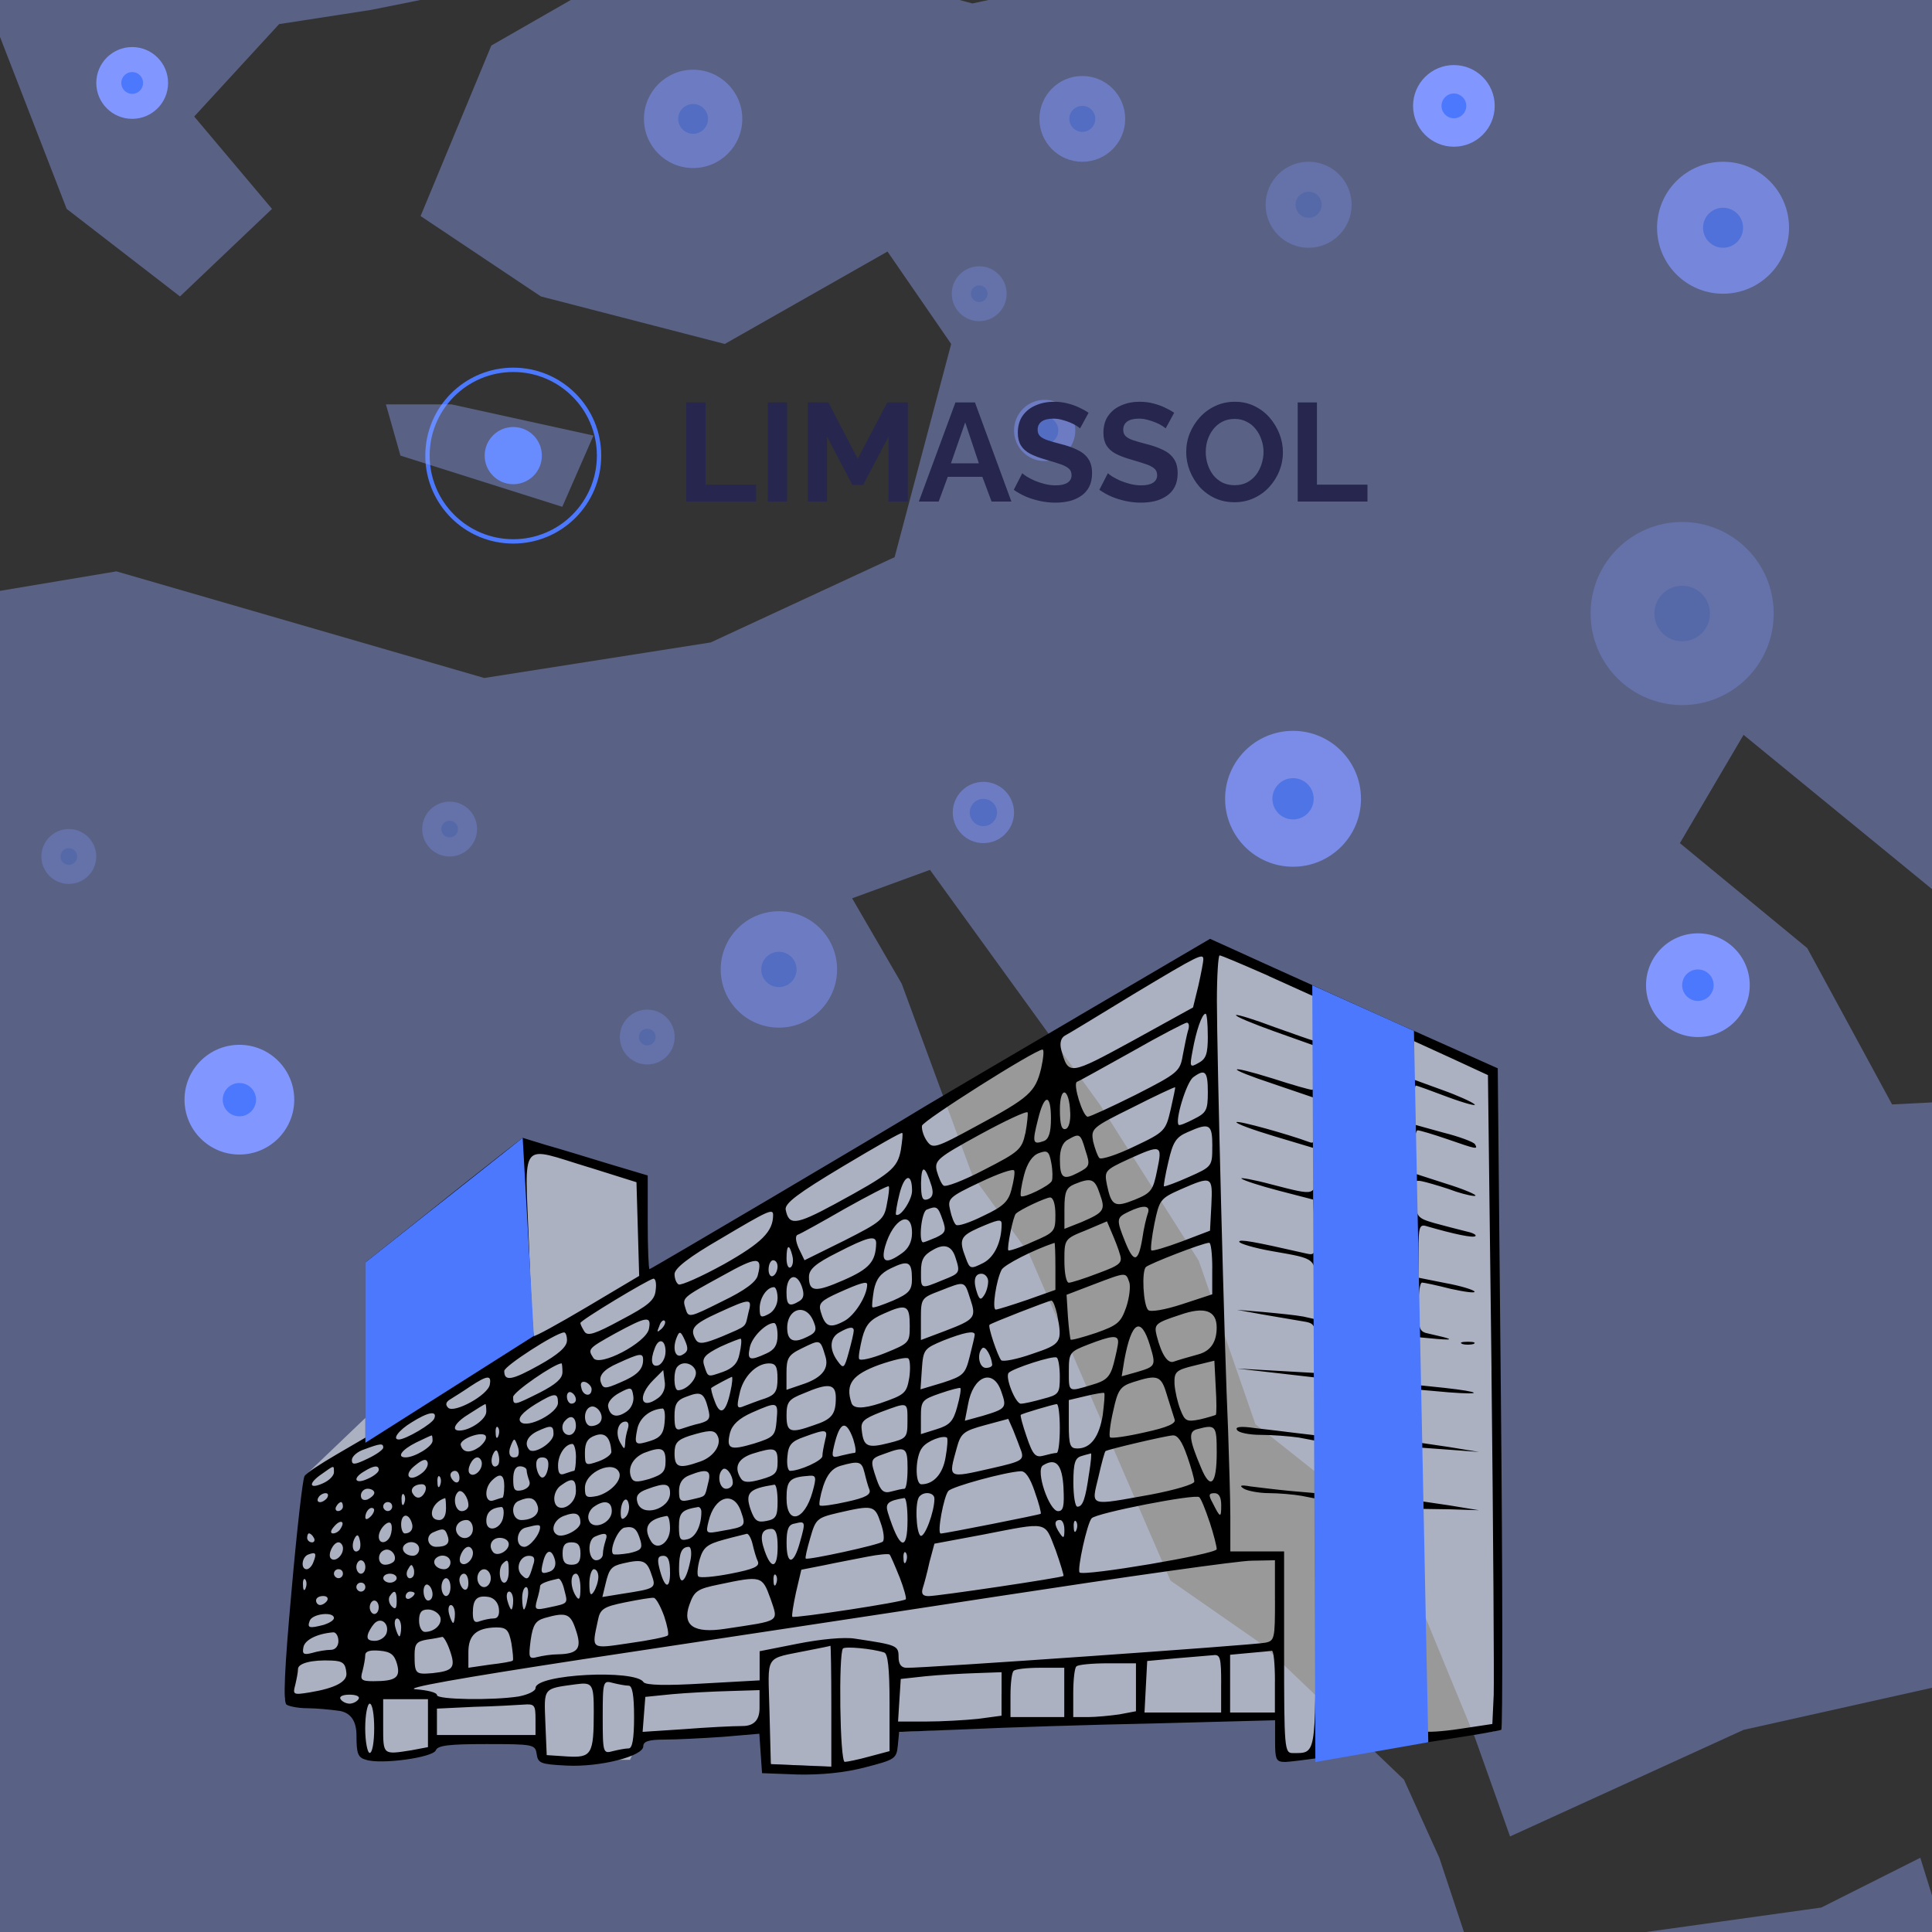
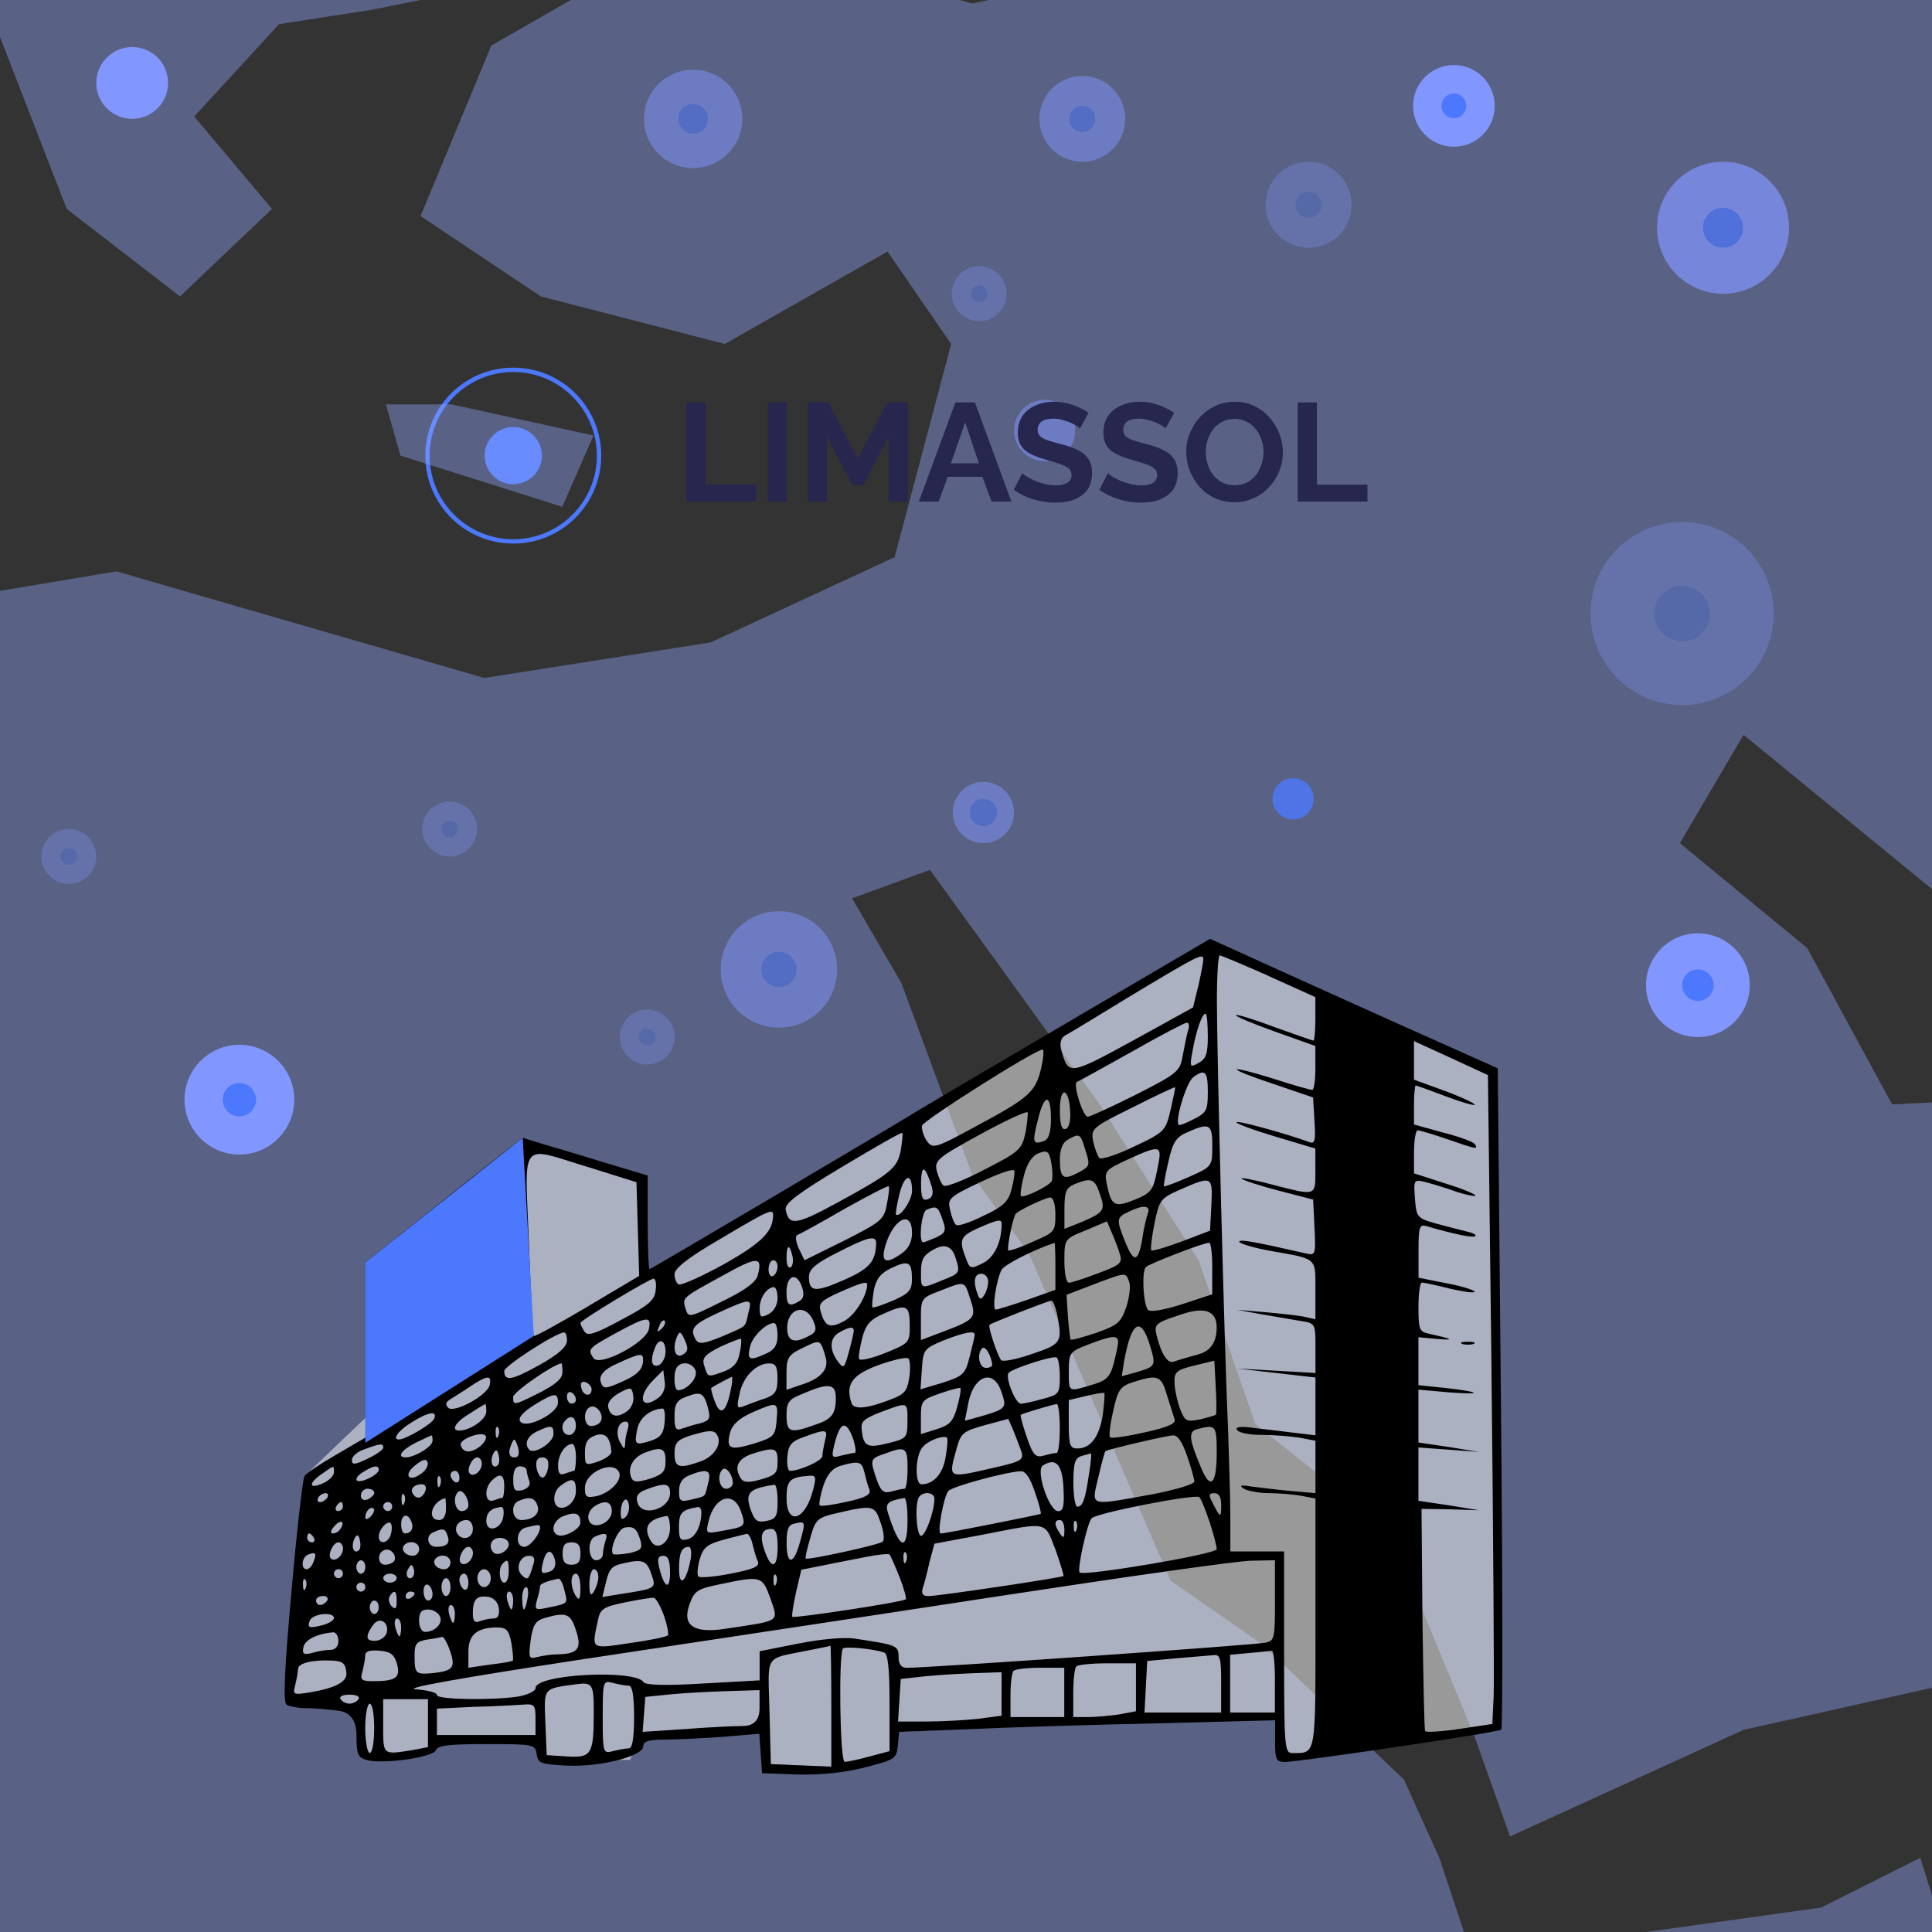
<svg xmlns="http://www.w3.org/2000/svg" width="443" height="443" viewBox="0 0 443 443" fill="none">
  <rect x="0" y="0" width="443" height="443" fill="#333333" stroke="none" />
  <g clip-path="url(#clip0_1318_28256)">
    <g opacity="0.4">
      <path d="M0 0V8.46L15.29 47.9L41.27 67.97L62.37 47.9L44.53 26.72L64 5.53L85.08 2.27L96.39 0H0Z" fill="#92A7FF" />
      <path d="M440.32 425.98L417.62 437.39L377.43 443H443V434.61L440.32 425.98Z" fill="#92A7FF" />
      <path d="M443 203.87V0H226.67L222.97 0.79L220.02 0H130.87L112.66 10.44L96.44 49.54L124.02 67.97L166.19 78.87L203.5 57.68L218.1 78.87L205.13 127.76L162.95 147.31L111.04 155.46L26.69 131.01L0 135.48V443H335.68L330.03 425.98L321.92 408.06L289.48 377.09L268.39 362.43L235.95 287.46L222.97 269.54L206.75 225.54L195.39 205.98L213.24 199.46L252.17 253.24L274.88 289.09L287.86 326.57L318.68 351.02L338.14 398.28L346.25 421.09L399.79 396.65L443 387V252.78L433.85 253.24L414.39 217.39L385.19 193.33L399.79 168.5L443 203.87Z" fill="#92A7FF" />
    </g>
    <path d="M117.69 124.14C128.553 124.14 137.36 115.333 137.36 104.47C137.36 93.606 128.553 84.8 117.69 84.8C106.827 84.8 98.02 93.606 98.02 104.47C98.02 115.333 106.827 124.14 117.69 124.14Z" stroke="#4C78FD" stroke-miterlimit="10" />
    <path d="M117.69 111.03C121.313 111.03 124.25 108.093 124.25 104.47C124.25 100.847 121.313 97.91 117.69 97.91C114.067 97.91 111.13 100.847 111.13 104.47C111.13 108.093 114.067 111.03 117.69 111.03Z" fill="#4C78FD" />
    <g opacity="0.5">
      <path d="M239.54 105.72C243.417 105.72 246.56 102.577 246.56 98.7C246.56 94.823 243.417 91.68 239.54 91.68C235.663 91.68 232.52 94.823 232.52 98.7C232.52 102.577 235.663 105.72 239.54 105.72Z" fill="#8296FF" />
-       <path d="M239.54 101.829C241.269 101.829 242.67 100.428 242.67 98.699C242.67 96.971 241.269 95.569 239.54 95.569C237.811 95.569 236.41 96.971 236.41 98.699C236.41 100.428 237.811 101.829 239.54 101.829Z" fill="#4C78FD" />
    </g>
    <g opacity="0.5">
      <path d="M225.49 193.32C229.367 193.32 232.51 190.177 232.51 186.3C232.51 182.423 229.367 179.28 225.49 179.28C221.613 179.28 218.47 182.423 218.47 186.3C218.47 190.177 221.613 193.32 225.49 193.32Z" fill="#8296FF" />
      <path d="M225.49 189.43C227.219 189.43 228.62 188.029 228.62 186.3C228.62 184.571 227.219 183.17 225.49 183.17C223.761 183.17 222.36 184.571 222.36 186.3C222.36 188.029 223.761 189.43 225.49 189.43Z" fill="#4C78FD" />
    </g>
    <path d="M54.89 264.73C61.838 264.73 67.47 259.098 67.47 252.15C67.47 245.203 61.838 239.57 54.89 239.57C47.942 239.57 42.31 245.203 42.31 252.15C42.31 259.098 47.942 264.73 54.89 264.73Z" fill="#8296FF" />
    <path d="M54.89 255.97C57 255.97 58.71 254.26 58.71 252.15C58.71 250.04 57 248.33 54.89 248.33C52.78 248.33 51.07 250.04 51.07 252.15C51.07 254.26 52.78 255.97 54.89 255.97Z" fill="#4C78FD" />
    <g opacity="0.3">
      <path d="M15.78 202.68C19.254 202.68 22.07 199.863 22.07 196.39C22.07 192.916 19.254 190.1 15.78 190.1C12.306 190.1 9.49 192.916 9.49 196.39C9.49 199.863 12.306 202.68 15.78 202.68Z" fill="#8296FF" />
      <path d="M15.78 198.299C16.835 198.299 17.69 197.444 17.69 196.389C17.69 195.335 16.835 194.479 15.78 194.479C14.725 194.479 13.87 195.335 13.87 196.389C13.87 197.444 14.725 198.299 15.78 198.299Z" fill="#4C78FD" />
    </g>
    <g opacity="0.3">
      <path d="M103.1 196.39C106.574 196.39 109.39 193.573 109.39 190.1C109.39 186.626 106.574 183.81 103.1 183.81C99.626 183.81 96.81 186.626 96.81 190.1C96.81 193.573 99.626 196.39 103.1 196.39Z" fill="#8296FF" />
      <path d="M103.1 192.009C104.155 192.009 105.01 191.154 105.01 190.099C105.01 189.045 104.155 188.189 103.1 188.189C102.045 188.189 101.19 189.045 101.19 190.099C101.19 191.154 102.045 192.009 103.1 192.009Z" fill="#4C78FD" />
    </g>
    <g opacity="0.3">
      <path d="M148.41 244.08C151.884 244.08 154.7 241.264 154.7 237.79C154.7 234.316 151.884 231.5 148.41 231.5C144.936 231.5 142.12 234.316 142.12 237.79C142.12 241.264 144.936 244.08 148.41 244.08Z" fill="#8296FF" />
      <path d="M148.41 239.7C149.465 239.7 150.32 238.845 150.32 237.79C150.32 236.735 149.465 235.88 148.41 235.88C147.355 235.88 146.5 236.735 146.5 237.79C146.5 238.845 147.355 239.7 148.41 239.7Z" fill="#4C78FD" />
    </g>
    <g opacity="0.3">
      <path d="M224.53 73.64C228.004 73.64 230.82 70.823 230.82 67.35C230.82 63.876 228.004 61.06 224.53 61.06C221.056 61.06 218.24 63.876 218.24 67.35C218.24 70.823 221.056 73.64 224.53 73.64Z" fill="#8296FF" />
      <path d="M224.53 69.26C225.585 69.26 226.44 68.404 226.44 67.349C226.44 66.295 225.585 65.439 224.53 65.439C223.475 65.439 222.62 66.295 222.62 67.349C222.62 68.404 223.475 69.26 224.53 69.26Z" fill="#4C78FD" />
    </g>
    <g opacity="0.3">
      <path d="M300.06 56.81C305.505 56.81 309.92 52.395 309.92 46.95C309.92 41.504 305.505 37.09 300.06 37.09C294.614 37.09 290.2 41.504 290.2 46.95C290.2 52.395 294.614 56.81 300.06 56.81Z" fill="#8296FF" />
      <path d="M300.06 49.94C301.711 49.94 303.05 48.601 303.05 46.95C303.05 45.299 301.711 43.96 300.06 43.96C298.408 43.96 297.07 45.299 297.07 46.95C297.07 48.601 298.408 49.94 300.06 49.94Z" fill="#4C78FD" />
    </g>
    <g opacity="0.3">
      <path d="M385.71 161.67C397.302 161.67 406.7 152.273 406.7 140.68C406.7 129.088 397.302 119.69 385.71 119.69C374.118 119.69 364.72 129.088 364.72 140.68C364.72 152.273 374.118 161.67 385.71 161.67Z" fill="#8296FF" />
      <path d="M385.71 147.051C389.228 147.051 392.08 144.199 392.08 140.681C392.08 137.162 389.228 134.311 385.71 134.311C382.192 134.311 379.34 137.162 379.34 140.681C379.34 144.199 382.192 147.051 385.71 147.051Z" fill="#4C78FD" />
    </g>
    <path d="M389.32 237.79C395.887 237.79 401.21 232.466 401.21 225.9C401.21 219.333 395.887 214.01 389.32 214.01C382.753 214.01 377.43 219.333 377.43 225.9C377.43 232.466 382.753 237.79 389.32 237.79Z" fill="#8296FF" />
    <path d="M389.32 229.51C391.314 229.51 392.93 227.894 392.93 225.9C392.93 223.906 391.314 222.29 389.32 222.29C387.326 222.29 385.71 223.906 385.71 225.9C385.71 227.894 387.326 229.51 389.32 229.51Z" fill="#4C78FD" />
    <path d="M333.37 33.64C338.539 33.64 342.73 29.449 342.73 24.28C342.73 19.11 338.539 14.92 333.37 14.92C328.201 14.92 324.01 19.11 324.01 24.28C324.01 29.449 328.201 33.64 333.37 33.64Z" fill="#8296FF" />
    <path d="M333.37 27.119C334.939 27.119 336.21 25.848 336.21 24.279C336.21 22.711 334.939 21.439 333.37 21.439C331.802 21.439 330.53 22.711 330.53 24.279C330.53 25.848 331.802 27.119 333.37 27.119Z" fill="#4C78FD" />
    <g opacity="0.7">
      <path d="M395.09 67.35C403.446 67.35 410.22 60.576 410.22 52.22C410.22 43.864 403.446 37.09 395.09 37.09C386.734 37.09 379.96 43.864 379.96 52.22C379.96 60.576 386.734 67.35 395.09 67.35Z" fill="#8296FF" />
      <path d="M395.09 56.81C397.625 56.81 399.68 54.755 399.68 52.22C399.68 49.685 397.625 47.63 395.09 47.63C392.555 47.63 390.5 49.685 390.5 52.22C390.5 54.755 392.555 56.81 395.09 56.81Z" fill="#4C78FD" />
    </g>
    <g opacity="0.8">
-       <path d="M296.49 198.74C305.094 198.74 312.07 191.765 312.07 183.16C312.07 174.555 305.094 167.58 296.49 167.58C287.885 167.58 280.91 174.555 280.91 183.16C280.91 191.765 287.885 198.74 296.49 198.74Z" fill="#8296FF" />
      <path d="M296.49 187.89C299.102 187.89 301.22 185.772 301.22 183.16C301.22 180.547 299.102 178.43 296.49 178.43C293.877 178.43 291.76 180.547 291.76 183.16C291.76 185.772 293.877 187.89 296.49 187.89Z" fill="#4C78FD" />
    </g>
    <path d="M30.31 27.25C34.855 27.25 38.54 23.565 38.54 19.02C38.54 14.475 34.855 10.79 30.31 10.79C25.765 10.79 22.08 14.475 22.08 19.02C22.08 23.565 25.765 27.25 30.31 27.25Z" fill="#8296FF" />
-     <path d="M30.31 21.52C31.691 21.52 32.81 20.401 32.81 19.02C32.81 17.64 31.691 16.52 30.31 16.52C28.929 16.52 27.81 17.64 27.81 19.02C27.81 20.401 28.929 21.52 30.31 21.52Z" fill="#4C78FD" />
    <g opacity="0.5">
      <path d="M248.17 37.09C253.599 37.09 258 32.689 258 27.26C258 21.831 253.599 17.43 248.17 17.43C242.741 17.43 238.34 21.831 238.34 27.26C238.34 32.689 242.741 37.09 248.17 37.09Z" fill="#8296FF" />
      <path d="M248.17 30.239C249.816 30.239 251.15 28.905 251.15 27.259C251.15 25.613 249.816 24.279 248.17 24.279C246.524 24.279 245.19 25.613 245.19 27.259C245.19 28.905 246.524 30.239 248.17 30.239Z" fill="#4C78FD" />
    </g>
    <g opacity="0.5">
      <path d="M178.6 235.63C185.967 235.63 191.94 229.658 191.94 222.29C191.94 214.923 185.967 208.95 178.6 208.95C171.233 208.95 165.26 214.923 165.26 222.29C165.26 229.658 171.233 235.63 178.6 235.63Z" fill="#8296FF" />
      <path d="M178.6 226.34C180.837 226.34 182.65 224.527 182.65 222.29C182.65 220.053 180.837 218.24 178.6 218.24C176.363 218.24 174.55 220.053 174.55 222.29C174.55 224.527 176.363 226.34 178.6 226.34Z" fill="#4C78FD" />
    </g>
    <g opacity="0.5">
      <path d="M158.93 38.53C165.154 38.53 170.2 33.484 170.2 27.26C170.2 21.036 165.154 15.99 158.93 15.99C152.706 15.99 147.66 21.036 147.66 27.26C147.66 33.484 152.706 38.53 158.93 38.53Z" fill="#8296FF" />
      <path d="M158.93 30.68C160.819 30.68 162.35 29.149 162.35 27.26C162.35 25.371 160.819 23.84 158.93 23.84C157.041 23.84 155.51 25.371 155.51 27.26C155.51 29.149 157.041 30.68 158.93 30.68Z" fill="#4C78FD" />
    </g>
    <path opacity="0.5" d="M69.81 338.48L65.33 389.62L81.73 392.73L83.88 403.52L99.91 401.36L100.22 397.86H122.83L123.86 403.52H144.46L147.38 397.15L174.96 396.32L176.77 404.54L193.56 405.16L204.57 402.85L206.15 397.15L292.36 392.73L292.6 402.85L342.53 397.04V245.28L276.95 216.81L147.43 292.03V269.85L120.79 262.72L84.81 289.98L86.86 322.18L69.81 338.48Z" fill="white" />
    <path d="M247.15 233.06C230.5 242.82 214.78 252.07 212.22 253.61C201.84 259.98 149.24 291.01 148.93 291.01C148.72 291.01 148.52 286.18 148.52 280.32V269.53L139.58 266.86C134.55 265.32 128.17 263.37 125.2 262.54L119.86 260.9L115.34 264.39C112.87 266.34 104.76 272.71 97.36 278.67L83.8 289.46V329.63L77.12 333.53C73.42 335.69 70.13 337.85 69.82 338.46C69.41 339.08 68.07 350.89 66.84 364.87C65.2 383.06 64.89 390.35 65.71 390.87C66.33 391.28 68.48 391.69 70.44 391.69C72.4 391.69 75.78 392 77.94 392.31C80.473 392.79 81.74 394.673 81.74 397.96C81.74 402.07 82.05 402.99 83.9 403.51C87.39 404.64 99.21 403 99.93 401.35C100.34 400.22 102.91 399.91 111.54 399.91C122.33 399.91 122.74 400.01 123.05 402.17C123.36 404.33 123.97 404.53 129.83 404.84C137.54 405.25 147.5 402.68 147.5 400.42C147.5 399.29 148.73 398.88 152.43 398.88C155.1 398.88 161.06 398.57 165.68 398.26L174.11 397.54L174.42 402.06L174.73 406.58L182.95 406.89C188.4 406.99 193.64 406.48 198.36 405.25C205.14 403.5 205.55 403.3 205.86 400.32L206.17 397.13L221.79 396.51C230.42 396.1 249.74 395.48 264.94 395.17L292.37 394.45V399.18C292.37 403.5 292.58 404.01 294.73 404.01C298.43 403.91 343.64 397.23 344.25 396.61C344.56 396.3 344.56 362.09 344.15 320.58L343.43 244.96L318.15 233.66C304.28 227.39 289.38 220.71 285.17 218.76L277.46 215.27L247.15 233.05V233.06ZM275.92 220.01C275.92 220.52 275.41 223.2 274.79 225.97L273.56 231L259.79 238.6C245.1 246.61 244.99 246.61 243.35 240.76C242.94 239.22 243.25 237.99 244.17 237.47C244.99 237.06 252.08 232.74 259.99 227.91C274.89 218.97 275.92 218.46 275.92 220V220.01ZM290.92 223.81L301.61 228.64V233.57C301.61 236.34 301.4 238.6 301.2 238.6C300.89 238.6 296.88 237.16 292.26 235.52C287.64 233.77 283.63 232.54 283.42 232.75C283.21 233.06 287.22 234.7 292.36 236.55L301.61 239.84V244.87C301.61 247.64 301.3 249.9 300.89 249.9C300.38 249.9 296.37 248.77 291.95 247.33C280.75 243.84 280.85 244.86 292.05 248.56L301.09 251.64L301.4 257.09C301.71 261.71 301.5 262.43 300.06 261.82C295.33 260.07 283.93 256.89 283.52 257.3C283.31 257.61 287.22 259.05 292.36 260.59L301.61 263.36V268.39C301.61 274.35 301.92 274.25 291.54 271.58C287.33 270.45 284.24 269.94 284.66 270.24C285.07 270.65 288.87 271.88 293.19 273.01L301.1 275.06L301.41 281.53C301.72 287.8 301.62 287.9 299.36 287.39C287.24 284.62 284.15 284.1 284.15 284.72C284.15 285.13 287.54 286.16 291.65 286.88C302.13 288.73 301.62 288.32 301.62 295.82V302.5L298.85 301.88C297.21 301.57 293.2 301.16 289.81 300.85L283.65 300.34L289.3 301.37C292.38 301.88 296.49 302.6 298.34 302.91C301.63 303.42 301.63 303.53 301.63 309.07V314.82L292.69 314.31L283.65 313.8L292.69 314.83L301.63 315.86V329.11L297.31 328.6C294.84 328.29 290.63 327.78 287.86 327.47C284.47 326.96 283.13 327.16 283.65 327.88C283.96 328.5 286.42 329.01 289.1 329.01C291.78 329.01 295.68 329.32 297.83 329.63L301.63 330.35V342.37L295.77 341.86C292.48 341.55 288.47 341.04 286.73 340.83C284.47 340.42 284.06 340.62 285.19 341.34C286.01 341.85 288.68 342.37 290.94 342.37C293.2 342.37 296.69 342.68 298.44 342.99L301.63 343.61V372.17C301.63 402.89 301.84 401.97 296.39 401.97C294.54 401.97 294.44 400.94 294.44 378.85V355.73H282.11V347.72C282.11 343.4 281.8 334.47 281.6 327.99C280.78 310.63 279.03 241.37 279.03 229.45C279.03 223.7 279.34 219.07 279.65 219.07C280.06 219.07 285.1 221.23 290.95 223.8L290.92 223.81ZM276.95 237.58C276.95 241.69 276.54 242.82 274.79 243.74C272.84 244.87 272.74 244.66 273.45 240.97C274.27 236.35 275.61 232.44 276.43 232.44C276.74 232.44 276.94 234.7 276.94 237.58H276.95ZM272.43 236.24C272.12 237.27 271.61 239.84 271.2 241.99C270.58 245.69 270.07 246.1 260.41 251.03C254.86 253.8 249.93 256.06 249.42 256.06C248.29 256.06 245.93 248.46 246.95 248.05C247.36 247.95 253.01 244.76 259.49 241.17C265.96 237.47 271.72 234.49 272.13 234.49C272.64 234.49 272.75 235.31 272.44 236.24H272.43ZM341.99 314.23C342.4 351.53 342.61 384.92 342.5 388.62L342.19 395.3L334.69 396.43C330.58 397.05 326.98 397.25 326.78 396.94C326.57 396.53 326.37 384.92 326.16 371.15L325.95 345.98L332.53 346.08L339.11 346.29L332.23 345.16L325.24 344.13V331.9L332.23 332.41L339.11 332.92L332.23 331.79L325.24 330.76V318.64L332.23 319.26C340.35 319.88 339.63 319.16 331.2 318.23L325.24 317.61V306.62L329.66 307.03C333.67 307.34 333.15 307.03 327.61 305.8C325.45 305.39 325.25 304.77 325.25 299.74C325.25 296.66 325.56 294.09 326.07 294.09C326.48 294.09 329.46 294.71 332.65 295.53C335.94 296.25 338.3 296.56 338.1 296.15C337.9 295.74 334.81 294.81 331.42 294.2L325.26 292.97V286.81C325.26 281.36 325.47 280.65 327.11 281.16C333.48 283.01 337.9 283.93 338.31 283.42C338.62 283.11 337.49 282.6 335.95 282.29C334.31 281.88 331.12 281.06 328.86 280.44C324.96 279.31 324.75 279 324.44 274.79C324.13 270.47 324.13 270.37 327.01 271.09C328.55 271.5 331.74 272.43 333.89 273.25C336.15 273.97 338.1 274.38 338.31 274.17C338.62 273.96 335.54 272.63 331.53 271.4L324.23 269.04V264.11C324.23 261.44 324.64 259.18 325.05 259.18C325.56 259.18 328.65 260.1 331.93 261.23C338.71 263.59 338.92 263.59 338.2 262.36C337.89 261.85 334.6 260.61 330.9 259.69L324.22 257.84V253.42C324.22 250.95 324.43 248.9 324.63 248.9C324.83 248.9 328.23 250.13 332.03 251.57C335.93 253.01 338.71 253.73 338.09 253.21C337.58 252.7 334.19 251.16 330.69 249.92L324.22 247.56V238.72L332.75 242.62L341.18 246.52L342 314.23H341.99ZM238.73 244.98C237.39 250.43 236.06 251.66 223.83 258.23C214.38 263.37 213.86 263.47 212.53 261.62C211.81 260.59 211.3 259.05 211.4 258.13C211.71 256.9 237.19 240.77 239.04 240.66C239.45 240.66 239.25 242.61 238.73 244.98ZM276.95 250.43C276.95 254.54 276.64 255.16 273.76 256.59C272.01 257.51 270.47 258.13 270.27 257.93C269.35 257.01 272.02 248.27 273.56 247.04C276.33 244.99 276.95 245.6 276.95 250.43ZM268.42 254.44C267.29 259.27 267.08 259.58 260.1 262.87C256.09 264.82 252.5 265.95 252.09 265.54C251.68 265.13 251.06 263.38 250.65 261.74C250.14 258.76 250.34 258.55 259.69 253.93C264.93 251.26 269.35 249.2 269.45 249.31C269.55 249.31 269.04 251.67 268.42 254.45V254.44ZM245.4 255.06C245.5 257.01 245.09 258.66 244.37 258.86C243.45 259.17 243.03 257.94 243.03 254.44C243.03 248.79 245.19 249.41 245.39 255.06H245.4ZM240.98 256.5C240.98 259.69 240.47 261.23 239.34 261.64C236.77 262.56 236.67 261.95 238 256.71C239.44 250.75 240.98 250.65 240.98 256.5ZM235.12 259.79C234.3 263.59 233.68 264.11 225.67 268.22C220.94 270.69 216.73 272.33 216.32 271.82C215.81 271.41 215.19 269.87 214.78 268.43C214.27 266.07 214.99 265.45 224.75 260.11C230.61 256.92 235.44 254.66 235.64 255.08C235.74 255.39 235.54 257.55 235.13 259.81L235.12 259.79ZM277.97 262.77C277.97 267.39 277.97 267.5 272.63 269.86C269.65 271.2 267.08 272.12 266.88 272.02C266.78 271.92 267.19 269.35 267.91 266.37C268.94 261.85 269.66 260.72 272.33 259.59C277.36 257.33 277.98 257.74 277.98 262.78L277.97 262.77ZM206.56 263.69C205.74 267.9 204.4 269.03 191.35 276.12C182.41 280.95 180.87 281.05 180.15 277.35C179.94 275.91 182.92 273.65 193.2 267.49C200.6 263.07 206.66 259.58 206.87 259.78C207.08 259.88 206.87 261.63 206.56 263.68V263.69ZM248.89 263.79C250.02 267.18 249.92 267.49 247.14 268.93C243.75 270.68 243.03 270.16 243.03 265.74C243.03 263.58 243.65 261.94 244.88 261.32C247.55 259.78 247.76 259.88 248.89 263.79ZM241.18 270.78C240.67 271.91 234.71 274.79 234.09 274.27C233.88 273.96 234.19 271.8 234.81 269.44C235.53 266.67 236.76 264.92 238.2 264.41C240.15 263.69 240.56 263.9 241.08 266.77C241.39 268.52 241.39 270.26 241.18 270.78ZM265.33 268.31C264.41 272.93 263.99 273.55 260.19 275.09C255.57 276.94 254.85 276.53 253.82 271.7C253.2 268.51 253.31 268.31 258.65 265.84C266.36 262.35 266.56 262.45 265.33 268.31ZM135.15 267.69L145.94 271.08L146.25 281.77L146.56 292.56L134.64 299.65C128.06 303.55 122.62 306.53 122.41 306.33C122.2 306.13 121.69 296.57 121.28 285.06C120.36 260.81 118.81 262.76 135.15 267.7V267.69ZM213.65 272.11C214.06 273.65 213.86 274.58 212.73 274.99C211.5 275.4 211.19 274.68 211.19 271.19C211.29 266.87 212.11 267.18 213.66 272.11H213.65ZM231.94 272.73C231.22 275.5 230.09 276.63 225.47 278.79C222.39 280.33 219.61 281.26 219.2 280.84C218.79 280.53 218.17 278.99 217.86 277.45C217.24 274.88 217.55 274.47 224.74 271.08C228.85 269.13 232.34 267.89 232.55 268.41C232.76 268.82 232.45 270.77 231.93 272.73H231.94ZM209.13 273.04C209.13 275.2 206.36 279.31 205.43 278.49C205.33 278.28 205.64 276.13 206.25 273.76C207.38 269.24 209.13 268.83 209.13 273.04ZM252.18 273.76C253.52 277.46 253.21 277.97 247.97 280.23L244.07 281.77V277.15C244.07 273.25 244.48 272.32 246.43 271.5C250.23 269.96 251.05 270.27 252.18 273.76ZM277.76 276.33L277.45 282.19L270.98 284.66C267.38 286 264.3 286.92 263.99 286.71C263.78 286.4 264.09 283.63 264.71 280.55C265.84 275.1 266.05 274.8 270.67 272.74C277.97 269.55 278.07 269.66 277.76 276.34V276.33ZM203.37 276.02C202.75 279.62 202.14 280.13 193.61 284.45L184.47 288.97L183.13 286.2C182.41 284.56 182.31 283.32 182.92 283.12C183.53 282.92 188.37 280.24 193.71 277.16C199.05 274.18 203.57 271.82 203.78 272.02C203.99 272.22 203.78 273.97 203.37 276.03V276.02ZM242 278.59C242 282.39 241.79 282.6 236.76 284.75C233.88 286.09 231.31 286.91 231.21 286.7C230.8 286.29 232.34 278.69 232.96 278.27C234.09 277.24 239.64 274.67 240.77 274.57C241.49 274.57 242 276.01 242 278.58V278.59ZM216.11 279.62C217.03 282.19 216.83 282.7 214.67 283.73C213.23 284.35 211.9 284.86 211.69 284.86C210.56 284.86 211.28 277.77 212.51 277.36C214.77 276.44 215.08 276.64 216.11 279.62ZM263.17 278.28C262.86 279.2 262.25 281.67 261.94 283.93C261.02 289.48 259.99 289.68 258.04 284.85C255.88 279.51 255.99 279.2 258.76 277.86C262.15 276.22 263.9 276.32 263.18 278.27L263.17 278.28ZM177.27 278.59C177.27 282.39 174.7 284.96 165.97 289.89C160.73 292.77 156.11 294.82 155.59 294.51C155.07 294.2 154.67 293.17 154.67 292.15C154.67 290.81 157.96 288.25 165.25 284.03C176.14 277.56 177.27 277.04 177.27 278.58V278.59ZM209.12 282.7C209.12 284.75 208.3 286.3 206.86 287.32C203.16 289.99 201.93 289.48 202.96 285.78C204.81 279.41 209.12 277.25 209.12 282.7ZM229.67 280.65C229.67 284.76 228.03 288.25 225.46 289.59C222.58 291.03 222.38 291.03 221.45 288.46C219.81 284.25 220.22 283.43 224.33 281.58C228.85 279.63 229.67 279.42 229.67 280.66V280.65ZM256.8 287.64C257.42 289.59 256.8 290.11 251.77 291.96C248.58 293.19 245.61 294.12 245.09 294.12C244.47 294.12 244.06 291.86 244.06 289.09C244.06 284.16 244.06 284.06 248.99 282.1L253.82 280.05L254.95 282.72C255.57 284.16 256.49 286.42 256.8 287.65V287.64ZM200.9 285.07C200.8 289.28 199.36 290.93 193.5 293.5C186.92 296.38 185.49 296.27 185.49 292.78C185.49 291.03 187.03 289.7 191.96 287.23C198.95 283.63 200.9 283.12 200.9 285.07ZM219.09 288.36C220.22 291.85 220.12 291.96 216.21 293.5C210.97 295.66 211.18 295.66 211.18 291.55C211.18 288.78 211.8 287.75 214.06 286.52C216.593 285.08 218.27 285.696 219.09 288.37V288.36ZM242 290.31V295.76L235.63 298.02C232.03 299.25 228.75 300.28 228.33 300.28C227.41 300.28 228.43 293.5 229.67 291.14C230.29 290.01 236.86 286.62 241.79 284.98C241.89 284.88 242 287.34 242 290.32V290.31ZM277.96 290.82V296.78L271.08 299.04C266.97 300.38 263.78 300.89 263.27 300.38C262.14 299.25 261.73 291.44 262.76 290.52C263.48 289.8 275.81 284.97 277.25 284.97C277.66 284.87 277.97 287.54 277.97 290.83L277.96 290.82ZM181.68 287.94C181.99 289.07 181.78 290.3 181.27 290.61C180.76 290.92 180.35 289.99 180.35 288.56C180.35 285.37 180.97 285.07 181.69 287.94H181.68ZM173.77 292.36C173.46 293.9 170.89 295.85 165.55 298.42C158.15 302.12 157.84 302.22 157.23 300.17C156.41 297.5 156.2 297.7 165.76 292.46C173.67 288.04 174.9 288.04 173.77 292.36ZM178.29 290.41C178.29 291.23 177.88 292.26 177.26 292.57C176.75 292.88 176.23 292.26 176.23 291.13C176.23 289.9 176.74 288.97 177.26 288.97C177.88 288.97 178.29 289.59 178.29 290.41ZM209.11 293.18C209.11 295.85 208.49 296.57 204.79 298.21C202.32 299.24 200.27 299.96 200.06 299.75C199.85 299.65 200.06 297.8 200.37 295.85C200.88 293.28 201.91 291.95 204.27 290.82C208.28 288.87 209.1 289.28 209.1 293.18H209.11ZM183.32 298.32C180.96 299.76 180.34 299.35 180.34 296.27C180.34 292.47 182.6 291.54 183.83 294.93C184.45 296.68 184.34 297.7 183.32 298.32ZM226.58 293.8C226.58 294.83 226.17 296.27 225.66 296.99C224.94 298.12 224.63 298.02 224.12 296.68C223.09 293.8 223.4 292.06 225.04 292.06C225.86 292.06 226.58 292.88 226.58 293.81V293.8ZM258.95 294.01C259.26 295.04 258.95 297.61 258.23 299.76C257 303.25 256.28 303.87 251.35 305.62C248.27 306.65 245.6 307.37 245.49 307.16C245.39 307.06 245.08 304.69 244.87 301.92L244.56 296.89L250.72 294.53C258.32 291.65 258.12 291.65 258.94 294.02L258.95 294.01ZM150.34 295.86C150.13 298.12 148.7 299.35 142.43 302.64C136.37 305.93 134.72 306.44 134 305.31C133.49 304.49 133.08 303.67 133.08 303.36C133.08 302.74 148.6 293.39 149.83 293.19C150.34 293.19 150.55 294.32 150.34 295.86ZM198.84 294.52C198.84 297.09 195.96 301.71 193.5 302.95C190.21 304.7 189.18 304.18 188.16 300.69C187.65 298.84 188.26 298.22 192.37 296.37C197.2 294.21 198.84 293.7 198.84 294.52ZM222.47 297.81C223.91 302.13 223.6 302.54 216.61 305.21L211.16 307.26V302.43C211.16 297.7 211.26 297.6 215.58 295.96C221.33 293.7 221.13 293.6 222.46 297.81H222.47ZM178.29 297.71C178.29 299.15 177.47 300.69 176.24 301.31C174.49 302.23 174.19 302.13 174.19 299.97C174.19 297.61 175.83 295.14 177.48 295.14C177.89 295.14 178.3 296.27 178.3 297.71H178.29ZM171.61 301C170.79 304.49 171.51 303.88 165.55 306.45C161.54 308.09 160.31 308.3 159.59 307.27C158.05 304.7 158.87 303.67 164.73 301C172.13 297.61 172.54 297.61 171.61 301ZM242.4 301.41C243.63 307.78 243.43 308.19 236.65 310.45C233.16 311.68 229.97 312.3 229.56 311.89C228.74 310.86 226.48 304.18 226.89 303.77C227.3 303.36 240.25 298.32 241.07 298.22C241.48 298.22 241.99 299.66 242.41 301.41H242.4ZM208.6 303.98C208.6 307.88 208.5 307.99 202.95 310.25C199.87 311.48 197.2 312.1 196.99 311.59C196.78 311.08 197.2 308.92 197.71 306.76C198.53 303.68 199.56 302.55 202.64 301.21C207.88 298.85 208.6 299.26 208.6 303.98ZM278.98 304.39C278.98 307.743 277.577 309.796 274.77 310.55C272.51 311.17 270.04 311.89 269.22 312.19C267.78 312.81 266.34 310.65 265.21 306.23C264.59 303.66 264.9 303.35 270.55 301.5C276.17 299.513 278.98 300.473 278.98 304.38V304.39ZM186.61 303.16C187.43 305.21 187.02 305.73 184.14 306.96C181.947 307.853 180.747 307.27 180.54 305.21C180.03 300.07 184.86 298.43 186.6 303.16H186.61ZM148.8 304.7C148.18 307.89 137.39 313.54 136.06 311.38C134.72 309.33 134.83 309.22 141.09 305.73C148.28 301.83 149.41 301.62 148.8 304.7ZM151.68 304.7C150.65 305.62 150.55 305.52 151.17 304.08C151.48 303.05 152.09 302.54 152.4 302.85C152.71 303.16 152.4 303.98 151.68 304.7ZM178.29 306.24C178.29 308.4 177.57 309.53 175.72 310.35C171.92 312.1 171.3 311.89 171.92 309.01C172.33 306.65 175.62 303.36 177.47 303.36C177.98 303.36 178.29 304.7 178.29 306.24ZM195.76 305.11C195.76 305.62 195.25 307.78 194.63 310.04C193.6 313.84 193.4 313.94 192.06 312.09C190.11 309.42 190.21 306.75 192.47 305.51C194.63 304.28 195.76 304.07 195.76 305.1V305.11ZM263.68 308.5C265.12 313.23 265.02 313.33 260.49 314.66L257.2 315.58L257.82 311.78C259.46 302.94 261.62 301.71 263.68 308.49V308.5ZM130 307.37C130 308.81 128.05 310.56 123.63 313.02C117.36 316.51 115.62 316.82 115.62 314.36C115.62 313.23 127.23 305.73 129.29 305.52C129.7 305.42 130.01 306.34 130.01 307.37H130ZM156.61 310.56C154.97 311.69 154.04 309.43 155.17 306.66C155.79 305.12 156.09 305.22 157.02 307.28C157.84 309.13 157.84 309.85 156.61 310.57V310.56ZM223.5 306.04C223.5 306.35 222.99 308.51 222.37 310.97C221.34 315.08 220.93 315.49 216.21 317.03L211.07 318.57L211.38 313.95C211.69 309.43 211.89 309.22 216.31 307.37C221.04 305.52 223.5 305.01 223.5 306.03V306.04ZM169.56 310.46C169.15 312.62 168.02 313.75 165.76 314.57C162.16 315.8 162.37 315.91 161.44 313.03C160.93 311.39 161.65 310.56 165.14 308.82C167.61 307.69 169.76 306.87 169.87 306.97C170.08 307.18 169.97 308.72 169.56 310.46ZM256.38 307.69C256.38 308.41 255.87 310.67 255.35 312.72C254.53 315.8 253.6 316.62 250.32 317.55C244.87 319.19 245.08 319.3 245.08 314.36C245.08 310.15 245.29 309.94 249.5 308.3C254.84 306.25 256.38 306.04 256.38 307.68V307.69ZM152.6 309.95C152.6 311.29 151.88 312.62 151.06 313.03C149.42 313.65 149.01 312 150.14 309.13C151.06 306.66 152.61 307.18 152.61 309.95H152.6ZM189.28 311.08C190.1 313.753 188.523 315.806 184.55 317.24L180.34 318.68V314.78C180.34 311.49 180.75 310.67 183.73 309.23C188.15 307.07 188.05 306.97 189.28 311.08ZM227.5 312.83C227.6 313.34 226.88 313.65 226.06 313.65C224.52 313.65 223.9 310.46 225.24 309.13C225.96 308.51 227.29 310.88 227.5 312.83ZM147.46 311.8C147.46 314.06 146.02 315.4 142.12 317.04C138.83 318.48 138.32 318.48 137.8 317.04C137.187 315.466 138.453 313.993 141.6 312.62C146.74 310.26 147.46 310.15 147.46 311.8ZM208.49 315.91C207.87 319.51 207.46 319.81 201.81 321.77C197.837 323.07 195.643 323.036 195.23 321.67C193.79 317.35 195.44 315.2 201.6 312.94C204.89 311.81 207.87 311.09 208.28 311.5C208.69 311.81 208.79 313.86 208.49 315.92V315.91ZM243.01 315.7C243.01 319.5 242.8 319.81 239.21 320.73C237.05 321.35 234.79 321.86 234.07 321.86C232.84 321.86 230.37 315.7 231.3 314.77C232.33 313.74 241.47 310.76 242.29 311.28C242.7 311.49 243.01 313.54 243.01 315.7ZM278.77 324.43C278.56 324.53 276.92 325.05 275.17 325.46C272.09 326.08 271.68 325.87 270.65 323.2C270.03 321.66 269.42 318.99 269.31 317.34C269.21 314.57 269.62 314.15 273.83 313.13L278.45 312L278.76 318.06C278.97 321.45 278.97 324.33 278.76 324.43H278.77ZM128.96 314.67C128.96 316.11 127.42 317.44 123.82 319.29C117.86 322.27 117.66 322.37 117.66 320.32C117.66 319.19 127.01 312.72 128.76 312.61C128.86 312.61 128.97 313.53 128.97 314.66L128.96 314.67ZM159.48 314.26C160.1 315.9 157.53 318.78 155.47 318.78C154.44 318.78 154.34 314.26 155.37 313.33C156.6 311.99 158.86 312.61 159.48 314.25V314.26ZM178.28 316.11C178.28 318.99 177.77 319.81 175.51 320.63C173.87 321.14 171.81 321.97 170.68 322.38C169.04 323.1 168.83 322.79 169.55 319.71C170.27 315.81 173.35 312.62 176.33 312.62C177.87 312.62 178.28 313.34 178.28 316.11ZM150.95 320.53C146.94 323.51 146.02 320.22 149.82 316.42L152.08 314.16L152.39 316.63C152.7 318.17 152.08 319.71 150.95 320.53ZM112.32 317.45C111.91 319.92 104.1 324.13 102.76 322.79C102.04 322.07 102.25 321.45 103.27 320.84C104.09 320.33 106.25 318.99 107.89 317.86C111.79 315.29 112.72 315.29 112.31 317.45H112.32ZM167.5 318.99C166.47 323.92 165.14 324.74 163.9 321.35C163.28 319.81 162.98 318.37 163.08 318.27C163.7 317.76 167.5 315.8 167.81 315.7C168.02 315.7 167.91 317.24 167.5 318.99ZM229.56 318.99C230.9 322.79 230.79 323 225.35 324.64L221.24 325.77L221.96 322.07C223.09 315.49 227.71 313.64 229.56 318.99ZM267.58 319.91C268.3 322.27 269.12 324.74 269.33 325.46C269.74 326.38 267.69 327.31 262.45 328.44C258.44 329.36 254.85 329.88 254.54 329.57C254.23 329.36 254.54 326.59 255.26 323.51C256.29 318.68 256.9 317.86 259.78 316.93C265.53 315.08 266.25 315.39 267.59 319.91H267.58ZM135.65 318.57C135.65 320.42 133.6 320.11 133.29 318.16C132.98 317.13 133.39 316.62 134.32 316.93C135.04 317.24 135.66 317.96 135.66 318.57H135.65ZM143.77 323.6C141.51 325.24 139.87 324.83 139.45 322.57C139.24 321.65 140.27 320.31 142.02 319.38C144.69 317.94 144.9 318.04 145.21 320.1C145.42 321.33 144.8 322.87 143.77 323.59V323.6ZM191.65 320.52C191.65 324.32 190.73 325.45 186.62 326.79C181.17 328.74 180.35 328.43 180.35 324.53C180.35 321.45 180.86 320.83 184.25 319.5C190 317.03 191.65 317.24 191.65 320.53V320.52ZM219.49 322.57C218.57 325.96 217.74 326.78 214.76 327.71L211.16 328.84V324.94C211.16 321.24 211.37 320.93 215.58 319.49C217.94 318.67 220 318.15 220.2 318.26C220.41 318.47 220.1 320.42 219.48 322.58L219.49 322.57ZM132.05 320.93C132.05 321.44 131.64 321.85 131.02 321.85C130.51 321.85 129.99 321.13 129.99 320.21C129.99 319.39 130.5 318.98 131.02 319.29C131.64 319.6 132.05 320.32 132.05 320.93ZM162.36 322.98C162.98 325.24 162.67 325.75 160.51 326.37C159.07 326.68 157.22 327.29 156.3 327.6C154.96 328.11 154.66 327.5 154.66 324.72C154.66 321.94 155.17 321.02 157.54 320.2C160.73 318.97 161.44 319.38 162.37 322.97L162.36 322.98ZM252.88 324.32C252.06 329.46 250.11 332.13 247.02 332.13C245.38 332.13 245.07 331.41 245.07 326.58V321.03L248.97 320.11C251.02 319.6 252.98 319.29 253.18 319.39C253.39 319.6 253.18 321.75 252.87 324.32H252.88ZM127.94 321.65C127.94 324.01 120.95 327.61 119.41 326.07C118.59 325.25 119.72 323.88 122.8 321.96C127.22 319.29 127.94 319.29 127.94 321.65ZM111.5 323.7C111.5 325.45 107.8 328.02 105.34 328.02C103.29 328.02 104.42 326.07 107.7 324.12C109.45 322.99 111.09 321.96 111.3 321.96C111.4 321.86 111.51 322.68 111.51 323.71L111.5 323.7ZM137.7 325.96C137.39 326.58 136.36 326.99 135.54 326.99C133.79 326.99 133.59 323.19 135.44 322.57C136.88 322.06 138.63 324.52 137.7 325.96ZM178.08 325.65C177.77 329.25 177.46 329.55 172.94 330.99C167.39 332.63 166.47 332.33 167.39 328.52C167.9 326.67 169.44 325.23 172.42 323.9C178.28 321.33 178.48 321.33 178.07 325.65H178.08ZM208.08 325.86C208.08 329.66 207.87 329.87 203.76 330.89C198.93 332.12 198.01 331.71 197.6 328.01C197.29 325.96 198.01 325.34 201.92 323.8C208.29 321.44 208.08 321.33 208.08 325.85V325.86ZM243.01 327.5C243.01 330.58 242.7 333.15 242.29 333.15C241.78 333.15 240.44 333.46 239.31 333.77C237.46 334.28 236.84 333.67 235.41 329.45C234.49 326.78 233.87 324.52 234.07 324.42C234.38 324.11 241.37 322.06 242.29 321.95C242.7 321.85 243.01 324.42 243.01 327.5ZM152.39 326.16C152.18 328.63 151.47 329.65 149.2 330.37C145.6 331.5 145.4 331.29 146.12 327.7C146.63 325.13 149 323.18 151.87 322.97C152.38 322.87 152.59 324.31 152.38 326.16H152.39ZM99.58 325.24C99.17 326.47 93 330.07 91.46 330.07C89.82 330.07 91.46 327.91 94.34 326.17C98.24 323.7 100.3 323.4 99.58 325.25V325.24ZM132.05 326.99C132.05 328.12 131.33 329.04 130.51 329.04C128.97 329.04 128.35 326.88 129.69 325.65C130.92 324.31 132.05 324.93 132.05 326.99ZM234.18 332.74C234.8 334.79 234.28 335.1 227.5 336.64C217.12 339 217.43 339.11 219.38 332.02C220.3 328.63 220.92 328.12 225.85 326.78L231.19 325.34L232.32 327.91C232.94 329.45 233.76 331.61 234.17 332.74H234.18ZM143.97 327.6C143.66 328.52 143.35 329.96 143.35 330.89C143.25 332.43 143.14 332.43 142.22 330.79C140.99 328.63 141.71 325.96 143.45 325.96C144.07 325.96 144.27 326.68 143.96 327.6H143.97ZM114.28 329.24C113.97 330.06 113.66 329.75 113.66 328.62C113.56 327.49 113.87 326.87 114.17 327.28C114.48 327.59 114.58 328.51 114.27 329.23L114.28 329.24ZM126.92 328.83C126.92 330.78 122.5 333.56 121.37 332.43C120.14 331.09 120.86 329.35 123.12 328.22C126.41 326.68 126.92 326.78 126.92 328.84V328.83ZM195.66 330.06C196.17 331.7 196.38 333.14 195.97 333.14C195.56 333.14 194.22 333.45 192.89 333.76C190.73 334.38 190.63 334.17 191.25 331.5C192.59 325.85 194.02 325.44 195.67 330.06H195.66ZM278.99 333.04C278.99 340.44 277.55 341.77 275.39 336.53C272.62 329.95 272.41 328.21 274.57 327.69C278.78 326.56 278.99 326.87 278.99 333.03V333.04ZM109.87 331.81C107.82 333.25 106.17 333.15 105.66 331.4C105.15 329.96 110.9 327.91 111.41 329.35C111.62 329.97 110.9 330.99 109.87 331.82V331.81ZM140.18 332.84C140.28 333.46 138.95 334.48 137.2 335.1C134.22 336.13 134.12 336.02 134.12 333.05C134.12 330.79 134.74 329.76 136.48 329.15C138.74 328.33 139.97 329.56 140.18 332.85V332.84ZM164.43 329.04C165.66 330.99 163.81 333.97 160.63 335.1C155.7 336.85 154.67 336.54 154.67 333.25C154.67 330.89 155.29 330.17 158.06 329.24C162.48 327.9 163.71 327.8 164.43 329.03V329.04ZM189.19 330.27C188.88 331.61 188.57 333.15 188.57 333.87C188.57 334.9 183.43 337.26 181.17 337.26C180.66 337.26 180.35 335.82 180.55 333.97C180.76 331.3 181.47 330.48 184.45 329.45C189.48 327.6 189.9 327.7 189.18 330.27H189.19ZM99.18 330.37C99.18 331.71 95.07 334.17 93.02 334.17C90.86 334.17 92.1 332.42 95.38 330.78C97.13 329.96 98.77 329.14 98.98 329.14C99.08 329.04 99.19 329.65 99.19 330.37H99.18ZM216.83 334.07C216.21 337.97 214.06 340.34 211.28 340.34C209.74 340.34 209.84 333.87 211.49 331.91C212.62 330.37 216.22 329.03 217.14 329.65C217.35 329.86 217.24 331.81 216.83 334.07ZM272.21 333.86C273.13 336.53 273.85 339.1 273.85 339.72C273.85 340.34 269.33 341.67 263.88 342.7C249.5 345.27 250.21 345.58 251.86 338.69C252.58 335.5 253.3 332.83 253.5 332.73C254.12 332.32 267.17 329.24 268.91 329.13C270.04 329.03 271.07 330.57 272.2 333.86H272.21ZM118.5 334.07C116.96 334.58 116.34 333.35 117.16 331.4C117.88 329.65 117.98 329.65 118.7 331.61C119.11 332.74 119.01 333.87 118.49 334.08L118.5 334.07ZM87.88 331.91C87.88 332.42 86.24 333.55 84.28 334.48C81.3 335.92 80.68 335.92 80.68 334.79C80.68 333.97 81.91 332.84 83.56 332.32C87.16 330.98 87.88 330.88 87.88 331.91ZM132.06 334.17C132.06 335.81 131.85 337.25 131.65 337.25C131.45 337.25 130.52 337.56 129.6 337.87C128.37 338.38 127.96 337.87 127.96 336.02C127.96 333.55 129.6 331.09 131.25 331.09C131.66 331.09 132.07 332.43 132.07 334.17H132.06ZM114.18 335.92C113.05 337.05 112.23 335.3 113.05 333.45C113.597 332.283 114.007 332.283 114.28 333.45C114.59 334.48 114.49 335.61 114.18 335.92ZM152.61 335C152.61 337.47 151.99 338.08 148.91 339.11C146.03 339.93 145.21 339.93 144.7 338.7C143.88 336.54 145.11 334.28 147.68 333.15C151.69 331.61 152.61 332.02 152.61 335ZM178.3 335.21C178.3 337.78 177.79 338.29 174.5 339.22C171.62 340.04 170.49 339.94 169.88 339.01C168.24 336.44 169.16 334.49 172.45 333.36C177.69 331.72 178.31 331.92 178.31 335.21H178.3ZM208.1 336.75C208.1 339.32 207.79 341.37 207.38 341.37C206.87 341.37 205.53 341.68 204.4 341.99C202.65 342.5 201.93 341.89 201.01 339.22C199.47 334.7 199.47 334.49 202.76 333.36C207.69 331.51 208.1 331.82 208.1 336.75ZM249.71 337.88C248.89 343.74 248.27 345.48 247.04 345.48C246.53 345.48 246.12 343.01 246.12 339.93C246.12 335.41 246.53 334.28 247.97 333.87C248.89 333.56 249.92 333.36 250.13 333.25C250.34 333.25 250.13 335.3 249.72 337.87L249.71 337.88ZM96.61 337.88C93.73 340.04 92.4 338.19 95.17 336.03C96.92 334.59 97.74 334.39 98.05 335.31C98.26 336.03 97.64 337.16 96.61 337.88ZM110.48 335.62C110.48 337.26 108.63 338.81 107.71 337.88C106.89 337.06 108.22 334.18 109.46 334.18C109.97 334.18 110.49 334.8 110.49 335.62H110.48ZM125.69 336.44C125.48 337.78 124.97 338.8 124.35 338.8C123.84 338.8 123.22 337.77 123.01 336.44C122.8 334.9 123.22 334.18 124.35 334.18C125.48 334.18 125.89 334.9 125.69 336.44ZM198.23 337.67C198.54 339.01 199.05 340.86 199.36 341.57C199.77 342.7 198.44 343.42 194.22 344.34C191.03 345.06 188.16 345.47 187.95 345.16C187.74 344.95 188.05 343 188.77 340.74C189.69 337.97 190.93 336.63 192.67 336.12C196.99 334.89 197.6 335.09 198.22 337.66L198.23 337.67ZM243.85 341.16C244.06 345.27 243.85 346.5 242.62 346.5C240.57 346.5 237.38 337.15 239.13 336.02C242.11 334.17 243.55 335.71 243.86 341.16H243.85ZM76.58 337.56C76.58 338.38 75.45 339.51 74.01 340.13C70.82 341.57 70.62 340.13 73.8 337.97C76.68 335.92 76.57 335.92 76.57 337.56H76.58ZM86.85 337.05C86.85 337.56 85.72 338.49 84.28 339.1C81.4 340.44 80.68 339 83.56 337.35C85.72 336.01 86.85 335.91 86.85 337.04V337.05ZM120.76 337.15C120.76 337.66 121.07 338.79 121.38 339.62C121.69 340.54 121.07 341.26 119.84 341.67C117.99 342.08 117.68 341.67 117.68 339.2C117.68 337.25 118.19 336.22 119.22 336.22C120.04 336.22 120.76 336.63 120.76 337.14V337.15ZM142.03 337.77C142.54 339.52 139.98 342.19 137 343.01C134.43 343.52 134.12 343.32 134.12 341.16C134.12 337.46 140.9 334.58 142.03 337.77ZM168.03 340.03C168.03 340.75 167.31 341.37 166.49 341.37C164.95 341.37 164.33 338.18 165.67 336.95C166.49 336.13 168.03 338.18 168.03 340.03ZM105.35 338.9C105.35 339.72 104.94 340.13 104.32 339.82C103.81 339.51 103.29 338.79 103.29 338.18C103.29 337.67 103.8 337.26 104.32 337.26C104.94 337.26 105.35 337.98 105.35 338.9ZM162.38 340.03C161.56 343.42 161.97 343.01 158.58 343.83C156.01 344.45 155.7 344.24 155.7 341.88C155.7 340.13 156.42 338.9 158.06 338.28C162.17 336.64 163.2 337.05 162.38 340.03ZM237.28 342.08C238.2 344.65 238.82 347.01 238.62 347.11C238.41 347.32 216.73 351.63 215.71 351.63C214.79 351.63 216.43 343 217.46 341.87C218.38 340.84 230.41 337.55 234 337.35C235.13 337.25 236.16 338.79 237.29 342.08H237.28ZM100.93 340.54C100.62 341.36 100.31 341.05 100.31 339.92C100.21 338.79 100.52 338.17 100.82 338.58C101.13 338.89 101.23 339.81 100.92 340.53L100.93 340.54ZM115.62 340.85C115.62 342.29 115.41 343.42 115.21 343.42C115.01 343.42 114.08 343.73 113.16 344.04C111.21 344.76 110.9 341.37 112.75 339.52C114.7 337.57 115.63 338.08 115.63 340.86L115.62 340.85ZM186.31 342.08C184.46 348.76 180.35 349.79 180.35 343.52C180.35 339.41 181.07 338.69 185.69 338.38C187.13 338.28 187.23 338.79 186.31 342.08ZM132.06 341.87C132.06 345.36 127.64 347.32 127.13 344.13C126.92 342.9 127.54 341.36 128.57 340.64C131.24 338.69 132.06 339 132.06 341.87ZM97.54 341.87C96.82 343.62 95.49 343.92 94.66 342.49C93.94 341.46 94.97 340.33 96.71 340.33C97.53 340.33 97.84 340.95 97.53 341.87H97.54ZM153.64 342.38C153.64 346.08 147.06 348.03 146.14 344.43C145.73 342.99 146.35 342.17 148.4 341.45C152.51 339.91 153.64 340.11 153.64 342.37V342.38ZM178.3 344.33C178.3 347.72 177.89 348.34 175.73 348.75C173.68 349.16 173.06 348.75 172.13 346.18C170.79 342.28 171.72 341.35 177.58 340.43C177.99 340.43 178.3 342.07 178.3 344.33ZM85.83 342.28C85.83 342.79 85.11 343.41 84.29 343.82C83.37 344.13 82.75 343.82 82.75 342.9C82.75 342.08 83.47 341.36 84.29 341.36C85.11 341.36 85.83 341.77 85.83 342.28ZM107.41 345.16C107.41 345.88 106.69 346.5 105.87 346.5C104.33 346.5 103.71 343.31 105.05 342.08C105.87 341.26 107.41 343.31 107.41 345.16ZM75.04 343.41C74.73 343.92 73.91 344.44 73.4 344.44C72.78 344.44 72.68 343.93 72.99 343.41C73.3 342.79 74.12 342.38 74.63 342.38C75.25 342.38 75.35 342.79 75.04 343.41ZM92.71 344.64C92.4 345.46 92.09 345.15 92.09 344.02C91.99 342.89 92.3 342.27 92.6 342.68C92.91 342.99 93.01 343.91 92.7 344.63L92.71 344.64ZM214.26 343.61C214.26 346.69 212 352.65 211.07 352.14C210.04 351.42 209.73 344.13 210.86 343.1C211.99 341.87 214.25 342.28 214.25 343.61H214.26ZM277.35 348.95C278.27 351.72 278.99 354.6 278.99 355.22C278.99 356.35 248.47 361.49 247.55 360.56C246.93 359.94 249.3 349.15 250.32 348.13C251.45 346.9 274.16 342.48 274.98 343.3C275.39 343.61 276.42 346.18 277.34 348.95H277.35ZM280.02 345.15C280.02 348.13 279.81 348.13 278.07 344.64C277.04 342.79 277.15 342.38 278.48 342.38C279.51 342.38 280.02 343.3 280.02 345.15ZM102.26 345.97C102.26 347.61 101.64 348.54 100.72 348.54C97.84 348.54 98.87 344.43 102.06 343.51C102.16 343.41 102.27 344.54 102.27 345.98L102.26 345.97ZM123.22 345.15C123.94 347 122.3 348.54 119.52 348.54C117.36 348.54 116.95 344.84 119.01 344.12C121.37 343.09 122.61 343.4 123.22 345.15ZM143.46 347.82C142.64 348.64 142.33 348.33 142.33 346.9C142.33 344.13 143.77 342.69 144.18 344.95C144.39 345.87 144.08 347.21 143.46 347.83V347.82ZM169.87 346.48C171.1 349.97 171 350.08 165.66 351C161.86 351.72 161.76 351.72 162.47 348.84C163.81 343.09 168.22 341.75 169.87 346.48ZM208.09 348.53C208.09 356.03 206.24 355.31 203.57 346.78C202.95 344.73 203.57 344.11 207.37 343.49C207.78 343.49 208.09 345.65 208.09 348.52V348.53ZM78.63 345.45C78.63 345.96 78.12 346.48 77.5 346.48C76.99 346.48 76.78 345.97 77.09 345.45C77.4 344.83 77.91 344.42 78.22 344.42C78.43 344.42 78.63 344.83 78.63 345.45ZM89.93 345.45C89.93 345.96 89.52 346.48 88.9 346.48C88.39 346.48 87.87 345.97 87.87 345.45C87.87 344.83 88.38 344.42 88.9 344.42C89.52 344.42 89.93 344.83 89.93 345.45ZM140.28 346.48C140.28 349.25 135.96 351 135.04 348.64C134.63 347.72 135.04 346.48 135.96 345.66C138.43 343.81 140.28 344.12 140.28 346.48ZM85 347.71C84.28 348.43 83.77 348.53 83.77 347.92C83.77 346.48 85 345.25 85.72 345.97C85.93 346.28 85.62 347.1 85 347.72V347.71ZM115.41 347.71C115 350.69 111.51 351.61 111.51 348.74C111.51 346.79 112.64 345.76 114.9 345.55C115.41 345.45 115.62 346.47 115.41 347.71ZM160.82 346.68C160.82 349.87 159.48 352.54 157.63 352.95C155.99 353.36 155.68 352.95 155.68 350.07C155.68 346.78 156.4 346.17 160.1 345.55C160.51 345.55 160.82 346.06 160.82 346.68ZM201.92 349.15C202.64 351.1 202.84 353.05 202.43 353.47C201.81 354.19 185.17 357.79 184.76 357.37C184.55 357.27 185.07 355.11 185.79 352.64C187.02 348.32 187.33 348.02 192.16 346.89C200.17 345.04 200.59 345.14 201.92 349.15ZM133.08 349.15C133.08 350.69 129.07 352.75 127.74 351.92C126.1 351 127.02 348.43 129.28 347.6C131.95 346.57 133.08 346.98 133.08 349.14V349.15ZM94.34 348.94C94.96 350.48 94.24 351.61 92.8 351.61C92.39 351.61 91.98 350.69 91.98 349.56C91.98 347.2 93.52 346.79 94.34 348.94ZM153.63 350.48C153.63 353.67 150.75 355.72 149.31 353.46C147.36 350.27 148.49 348.32 152.91 347.6C153.32 347.6 153.63 348.83 153.63 350.48ZM78.11 350.48C77.8 351.1 76.98 351.61 76.36 351.61C75.74 351.61 75.74 350.99 76.57 350.07C78.01 348.32 79.24 348.73 78.11 350.48ZM89.52 352.12C88.8 353.97 86.85 354.17 86.85 352.33C86.85 350.49 89.32 348.12 89.73 349.56C89.94 350.18 89.83 351.31 89.52 352.13V352.12ZM108.43 350.58C108.43 352.74 105.96 353.46 104.83 351.61C104.01 350.17 105.14 348.53 106.99 348.53C107.81 348.53 108.43 349.45 108.43 350.58ZM183.44 353.56C182 358.9 180.36 359.01 180.36 353.77C180.36 350.69 180.77 349.56 182.21 349.35C184.68 348.73 184.78 348.84 183.44 353.56ZM244.06 350.79C244.06 352.74 243.85 352.84 243.03 351.61C241.69 349.66 241.69 348.53 243.03 348.53C243.65 348.53 244.06 349.56 244.06 350.79ZM246.83 350.79C246.52 351.61 246.21 351.3 246.21 350.17C246.11 349.04 246.42 348.42 246.72 348.83C247.03 349.14 247.13 350.06 246.82 350.78L246.83 350.79ZM123.84 350.17C123.84 351.81 121.48 354.69 120.24 354.69C118.08 354.69 118.29 350.79 120.55 350.27C123.32 349.55 123.84 349.55 123.84 350.17ZM146.86 353.25C147.37 355.1 146.96 355.51 144.29 356.13C142.44 356.44 140.8 356.54 140.59 356.34C139.67 355.42 141.62 350.69 143.16 350.28C145.32 349.87 146.04 350.49 146.86 353.26V353.25ZM242.01 355.3C243.14 358.49 243.96 361.26 243.86 361.36C243.45 361.77 215.09 365.98 212.93 365.98C211.59 365.98 211.18 365.47 211.59 364.13C211.9 363.21 212.62 360.53 213.13 358.17L214.26 353.96L225.25 351.91C240.56 348.93 239.43 348.72 242 355.3H242.01ZM102.58 352.01C103.3 353.86 102.48 354.68 100.01 354.68C97.96 354.68 97.44 352.01 99.5 351.29C101.55 350.37 102.07 350.47 102.58 352.01ZM178.31 354.68C178.31 359.61 176.87 360.02 175.33 355.6C174.1 352.11 174.61 350.57 176.87 350.57C177.9 350.57 178.31 351.8 178.31 354.68ZM71.97 352.63C72.28 353.14 72.07 353.66 71.56 353.66C70.94 353.66 70.43 353.15 70.43 352.63C70.43 352.01 70.64 351.6 70.84 351.6C71.15 351.6 71.66 352.01 71.97 352.63ZM82.35 355.4C81.22 356.53 80.4 354.78 81.22 352.93C81.767 351.763 82.177 351.763 82.45 352.93C82.76 353.96 82.66 355.09 82.35 355.4ZM138.86 353.24C138.55 354.16 138.24 355.5 138.24 356.32C138.24 357.14 137.52 357.76 136.7 357.76C134.85 357.76 134.54 353.03 136.49 352.31C138.85 351.28 139.47 351.59 138.85 353.23L138.86 353.24ZM172.56 354.06C172.87 355.4 173.38 357.25 173.79 358.07C174.2 359.2 172.76 359.82 167.52 360.84C163.82 361.56 160.43 361.87 160.12 361.46C159.81 361.15 159.91 359.41 160.43 357.56C161.25 354.79 162.18 354.07 165.98 353.04C168.55 352.32 170.91 351.81 171.22 351.7C171.63 351.6 172.25 352.73 172.56 354.06ZM116.66 354.06C116.66 355.6 114.19 356.94 113.17 356.01C111.83 354.57 112.66 352.62 114.61 352.62C115.74 352.62 116.66 353.24 116.66 354.06ZM78.64 355.09C78.64 356.73 76.79 358.28 75.87 357.35C75.05 356.53 76.38 353.65 77.62 353.65C78.13 353.65 78.65 354.27 78.65 355.09H78.64ZM96.11 355.19C96.11 356.01 95.49 356.73 94.67 356.73C92.92 356.73 91.79 355.29 92.72 354.26C93.95 353.03 96.11 353.64 96.11 355.18V355.19ZM133.1 356.22C133.1 358.07 132.59 358.79 131.05 358.79C129.51 358.79 129 358.07 129 356.22C129 354.37 129.51 353.65 131.05 353.65C132.59 353.65 133.1 354.37 133.1 356.22ZM90.36 357.97C90.05 358.38 89.13 358.79 88.31 358.79C86.56 358.79 86.36 356.02 88.21 355.4C89.65 354.89 91.09 356.74 90.37 357.97H90.36ZM108.44 356.12C108.44 357.76 106.59 359.31 105.67 358.38C104.85 357.56 106.18 354.68 107.42 354.68C107.93 354.68 108.45 355.3 108.45 356.12H108.44ZM158.27 357.97C157.24 363 155.7 363.93 155.7 359.72C155.7 356.02 156.32 354.69 157.96 354.69C158.47 354.69 158.68 356.23 158.27 357.98V357.97ZM71.86 358.18C71.55 359.1 70.83 359.82 70.32 359.82C68.88 359.82 69.19 356.94 70.73 356.43C72.37 355.81 72.68 356.12 71.86 358.18ZM127.24 357.67C127.55 358.9 127.14 359.93 126.11 360.34C124.06 361.06 123.85 360.75 124.57 357.98C125.29 355.21 126.52 355.1 127.24 357.67ZM206.25 361.57C207.28 364.24 207.89 366.5 207.69 366.71C207.18 367.33 182.11 371.13 181.69 370.72C181.48 370.51 181.9 368.05 182.51 365.17L183.74 359.93L188.98 358.9C191.86 358.28 196.28 357.46 198.84 356.95C201.4 356.44 203.67 356.23 203.98 356.44C204.19 356.65 205.21 359.01 206.24 361.58L206.25 361.57ZM207.79 357.97C207.48 358.79 207.17 358.48 207.17 357.35C207.07 356.22 207.38 355.6 207.68 356.01C207.99 356.32 208.09 357.24 207.78 357.96L207.79 357.97ZM103.29 358.28C103.29 359.1 102.67 359.82 101.85 359.82C100.1 359.82 98.97 358.38 99.9 357.35C101.13 356.12 103.29 356.73 103.29 358.27V358.28ZM122.2 359C121.28 362.19 120.97 362.49 119.63 361.16C118.09 359.62 119.22 356.74 121.27 356.74C122.5 356.74 122.81 357.36 122.19 359H122.2ZM153.64 360.54C153.64 364.75 152.3 364.14 151.17 359.51C150.66 357.46 150.86 356.74 152.09 356.74C153.22 356.74 153.63 357.87 153.63 360.54H153.64ZM83.77 359.31C83.77 360.13 83.36 360.85 82.74 360.85C82.23 360.85 81.71 360.13 81.71 359.31C81.71 358.49 82.22 357.77 82.74 357.77C83.36 357.77 83.77 358.49 83.77 359.31ZM116.65 360.34C116.65 361.78 116.24 362.91 115.62 362.91C114.49 362.91 114.18 359.52 115.31 358.49C116.44 357.36 116.65 357.67 116.65 360.34ZM149.32 360.85C150.55 364.24 150.45 364.24 142.54 365.47L138.12 366.19L138.84 363.21C139.66 359.72 140.18 359.1 142.85 358.48C147.27 357.45 148.3 357.76 149.32 360.84V360.85ZM292.35 367.01C292.35 375.74 292.25 376.26 290.09 376.67C287.83 377.18 211.59 382.53 207.89 382.42C206.66 382.42 206.04 381.6 206.04 379.95C206.04 377.28 205.63 377.18 196.07 375.74C193.6 375.33 188.26 375.84 183.02 376.87L174.18 378.62V385.3L161.23 386.02C152.8 386.53 148.08 386.43 147.56 385.71C145.71 382.73 122.8 383.86 122.8 387.05C122.8 387.77 121.05 388.59 118.9 389C112.94 389.92 100.2 389.72 100.2 388.69C100.2 388.07 98.04 387.56 95.37 387.35C92.08 387.14 105.44 384.78 133.59 380.47C157.32 376.87 200.38 370.4 229.15 365.98C258.02 361.56 284.02 357.86 287 357.86L292.34 357.76V367.01H292.35ZM94.66 361.56C93.63 362.59 92.71 361.05 93.63 359.71C94.25 358.58 94.45 358.58 94.86 359.71C95.07 360.43 94.96 361.25 94.65 361.56H94.66ZM78.63 360.84C78.63 361.35 78.22 361.87 77.6 361.87C77.09 361.87 76.57 361.36 76.57 360.84C76.57 360.22 77.08 359.81 77.6 359.81C78.22 359.81 78.63 360.22 78.63 360.84ZM112.54 361.87C112.54 363 111.82 363.92 111 363.92C110.18 363.92 109.46 363 109.46 361.87C109.46 360.74 110.18 359.82 111 359.82C111.82 359.82 112.54 360.74 112.54 361.87ZM137.2 361.56C137.2 362.59 136.69 364.13 136.17 364.95C135.45 366.08 135.14 365.67 135.14 363.1C135.14 361.35 135.65 359.81 136.17 359.81C136.79 359.81 137.2 360.63 137.2 361.56ZM90.96 361.87C90.96 362.38 90.24 362.9 89.42 362.9C88.6 362.9 87.88 362.39 87.88 361.87C87.88 361.25 88.6 360.84 89.42 360.84C90.24 360.84 90.96 361.25 90.96 361.87ZM107.4 363C107.4 364.13 106.99 364.75 106.37 364.44C105.86 364.13 105.34 363.1 105.34 362.28C105.34 361.46 105.85 360.84 106.37 360.84C106.99 360.84 107.4 361.76 107.4 363ZM133.09 364.13C133.09 366.7 132.78 367.11 132.06 365.98C130.72 363.93 130.72 360.84 132.06 360.84C132.68 360.84 133.09 362.38 133.09 364.13ZM177.99 363.1C177.68 363.92 177.37 363.61 177.37 362.48C177.27 361.35 177.58 360.73 177.88 361.14C178.19 361.45 178.29 362.37 177.98 363.09L177.99 363.1ZM70.1 364.13C69.79 364.95 69.48 364.64 69.48 363.51C69.38 362.38 69.69 361.76 69.99 362.17C70.3 362.48 70.4 363.4 70.09 364.12L70.1 364.13ZM103.29 363.92C103.29 365.05 102.88 365.97 102.26 365.97C101.75 365.97 101.23 365.05 101.23 363.92C101.23 362.79 101.74 361.87 102.26 361.87C102.88 361.87 103.29 362.79 103.29 363.92ZM129.39 364.54C130.21 367.73 130.42 367.62 126 368.55C122.71 369.27 122.51 369.17 123.12 366.91C123.53 365.57 123.84 364.14 123.84 363.72C123.84 363.1 125.59 362.49 128.05 361.97C128.46 361.97 129.08 363.1 129.39 364.54ZM176.65 366.49C178.5 372.04 179.22 371.52 166.27 373.48C159.143 374.573 156.403 372.756 158.05 368.03C159.18 364.84 159.8 364.33 164.93 363.3C174.59 361.25 174.79 361.35 176.64 366.49H176.65ZM83.77 363.92C83.77 364.43 83.36 364.95 82.74 364.95C82.23 364.95 81.71 364.44 81.71 363.92C81.71 363.3 82.22 362.89 82.74 362.89C83.36 362.89 83.77 363.3 83.77 363.92ZM99.18 365.56C99.18 366.38 98.77 367 98.15 367C97.64 367 97.12 366.08 97.12 364.84C97.12 363.71 97.63 363.09 98.15 363.4C98.77 363.71 99.18 364.74 99.18 365.56ZM120.96 366.48C120.75 367.92 120.34 369.05 120.14 369.05C119.94 369.05 119.73 367.92 119.73 366.48C119.73 365.04 120.14 363.91 120.65 363.91C121.06 363.91 121.27 365.04 120.96 366.48ZM90.96 367.2C90.96 368.84 90.65 369.15 89.83 368.33C89.21 367.71 89.01 366.69 89.32 366.07C90.45 364.32 90.96 364.73 90.96 367.2ZM95.07 365.35C95.07 365.66 94.66 366.17 94.04 366.48C93.53 366.79 93.01 366.58 93.01 366.07C93.01 365.45 93.52 364.94 94.04 364.94C94.66 364.94 95.07 365.15 95.07 365.35ZM117.67 366.99C117.67 368.12 117.46 369.04 117.26 369.04C117.06 369.04 116.64 368.12 116.34 366.99C116.04 365.86 116.24 364.94 116.75 364.94C117.26 364.94 117.67 365.86 117.67 366.99ZM75.03 366.99C74.72 367.5 74 368.02 73.39 368.02C72.88 368.02 72.47 367.51 72.47 366.99C72.47 366.37 73.19 365.96 74.11 365.96C74.93 365.96 75.34 366.37 75.03 366.99ZM114.38 368.74C114.59 370.28 114.17 371.1 113.25 371.1C112.33 371.1 110.99 371.41 110.06 371.72C108.83 372.23 108.42 371.72 108.42 369.87C108.42 366.68 109.34 365.76 112.02 366.17C113.25 366.38 114.18 367.4 114.38 368.74ZM152.29 370.59C153.01 372.75 153.42 374.8 153.11 375.01C152.8 375.32 148.9 376.14 144.38 376.76C135.34 378.1 135.65 378.3 137.08 371.62C137.59 368.95 138.31 368.43 143.35 367.41C146.43 366.79 149.41 366.28 149.93 366.38C150.45 366.48 151.47 368.33 152.29 370.59ZM86.84 368.54C86.84 369.36 86.43 370.08 85.81 370.08C85.3 370.08 84.78 369.36 84.78 368.54C84.78 367.72 85.29 367 85.81 367C86.43 367 86.84 367.72 86.84 368.54ZM104.31 370.08C104.31 371.21 104.1 372.13 103.9 372.13C103.7 372.13 103.28 371.21 102.98 370.08C102.68 368.95 102.88 368.03 103.39 368.03C103.9 368.03 104.31 368.95 104.31 370.08ZM100.92 370.7C101.54 372.34 99.69 374.19 97.43 374.19C96.71 374.19 96.09 373.06 96.09 371.62C96.09 369.77 96.6 369.05 98.14 369.05C99.27 369.05 100.5 369.77 100.91 370.69L100.92 370.7ZM76.57 371.01C76.57 371.52 75.54 372.14 74.31 372.55C70.82 373.47 70.41 373.27 71.02 371.63C71.63 369.99 76.57 369.47 76.57 371.01ZM132.05 373.78C133.49 377.99 132.56 379.23 127.94 379.33C126.5 379.33 124.45 379.64 123.21 379.95C121.26 380.46 121.16 380.16 121.67 376.15C122.18 372.55 122.8 371.63 124.86 371.01C129.89 369.57 130.82 369.98 132.05 373.78ZM88.59 374.6C88.18 375.52 87.05 376.24 85.92 376.24C84.38 376.24 83.97 375.73 84.48 374.39C84.89 373.47 85.61 372.34 86.23 371.92C87.77 370.89 89.31 372.64 88.59 374.59V374.6ZM91.98 373.16C91.98 374.29 91.77 375.21 91.57 375.21C91.37 375.21 90.95 374.29 90.65 373.16C90.35 372.03 90.55 371.11 91.06 371.11C91.57 371.11 91.98 372.03 91.98 373.16ZM117.26 376.76C117.57 378.81 117.77 380.56 117.57 380.77C117.37 380.98 115 381.39 112.33 381.69L107.4 382.41V378.81C107.4 374.91 109.25 373.26 113.77 373.16C116.13 373.16 116.65 373.67 117.26 376.76ZM77.6 376.25C77.6 377.48 76.88 378.3 75.85 378.3C74.82 378.3 72.87 378.61 71.53 379.02C69.58 379.53 69.27 379.23 69.58 377.68C69.89 376.04 72.66 374.6 76.36 374.29C76.98 374.19 77.59 375.11 77.59 376.24L77.6 376.25ZM103.18 378.51C104.52 382.41 103.9 383.13 99.17 383.65C95.27 383.96 95.06 383.86 95.06 379.44C95.06 376.87 95.57 376.36 97.94 375.95C99.48 375.74 101.02 375.44 101.43 375.33C101.74 375.33 102.56 376.67 103.18 378.52V378.51ZM190.62 391.15V405.12L183.74 404.81L176.75 404.5L176.44 392.48C176.13 378.92 175 380.56 185.48 378.4C188.05 377.89 190.21 377.48 190.41 377.37C190.51 377.27 190.62 383.53 190.62 391.14V391.15ZM202.74 378.92C203.56 379.13 203.97 382.41 203.97 390.43V401.53L199.35 402.76C196.78 403.48 194.21 403.99 193.7 403.99C192.57 403.99 192.26 379.12 193.29 377.99C193.8 377.48 199.87 377.99 202.74 378.91V378.92ZM91.05 381.59C91.87 384.67 90.74 385.49 85.6 385.49C82.83 385.49 82.52 385.18 83.13 383.13C83.44 381.9 83.75 380.25 83.75 379.53C83.75 378.61 84.88 378.3 87.04 378.5C89.61 378.71 90.43 379.42 91.05 381.58V381.59ZM292.33 385.49V392.68H282.06V379.43L286.48 379.02C288.84 378.81 291.1 378.61 291.62 378.51C292.03 378.41 292.34 381.49 292.34 385.5L292.33 385.49ZM280 386V392.68H262.43L262.74 386.72L263.05 380.86L269.73 380.24C273.43 379.93 277.23 379.62 278.26 379.52C279.8 379.31 280.01 380.24 280.01 385.99L280 386ZM79.43 383.64C79.637 385.626 76.827 387.1 71 388.06C67.2 388.68 67.1 388.57 67.71 386.31C68.02 384.97 68.33 383.43 68.33 382.71C68.33 381.37 71.52 380.55 76.04 380.76C78.61 380.86 79.23 381.38 79.43 383.64ZM260.47 386.93V392.38L256.67 393.1C254.51 393.41 251.22 393.72 249.48 393.72H246.09V388.27C246.09 385.19 246.4 382.41 246.81 382.11C247.12 381.7 250.41 381.39 254 381.39H260.47V386.94V386.93ZM244.03 388.06V393.71H231.7V388.78C231.7 386.01 232.01 383.44 232.42 383.13C232.73 382.72 235.5 382.41 238.58 382.41H244.03V388.06ZM229.65 388.47V393.4L224.31 394.12C221.33 394.43 215.99 394.74 212.39 394.74H205.92L206.23 389.81L206.54 384.98L212.19 384.36C215.27 384.05 220.51 383.74 223.8 383.64L229.66 383.43V388.46L229.65 388.47ZM136.15 392.48C136.15 402.34 135.64 403.06 130.09 402.75L125.36 402.44L125.05 395.04C124.74 386.92 124.43 387.23 132.04 386.2C135.84 385.69 136.15 386.1 136.15 392.47V392.48ZM144.16 386.52C144.98 386.52 145.39 388.68 145.39 393.71C145.39 398.74 144.98 400.9 144.16 400.9C143.44 400.9 141.8 401.21 140.56 401.52C138.3 402.14 138.2 402.03 138.2 393.71C138.2 385.39 138.3 385.28 140.56 385.9C141.79 386.21 143.44 386.52 144.16 386.52ZM174.16 391.66C174.16 394.4 172.86 395.77 170.26 395.77C168 395.77 162.04 396.08 156.8 396.49L147.35 397.11L147.66 393.1L147.97 389.09L154.13 388.47C157.52 388.16 163.38 387.85 167.28 387.75L174.16 387.54V391.65V391.66ZM82.2 389.61C81.89 390.12 80.97 390.64 80.15 390.64C79.33 390.64 78.4 390.13 78.1 389.61C77.69 388.99 78.61 388.58 80.15 388.58C81.69 388.58 82.62 388.99 82.2 389.61ZM98.13 395.16V400.61L94.33 401.33C87.75 402.36 87.86 402.46 87.86 395.78V389.62H98.13V395.17V395.16ZM85.8 396.29C85.8 399.37 85.39 401.94 84.77 401.94C84.26 401.94 83.74 399.37 83.74 396.29C83.74 393.21 84.25 390.64 84.77 390.64C85.39 390.64 85.8 393.21 85.8 396.29ZM122.79 394.24V397.84H100.19V391.78L108.72 391.37C113.34 391.27 118.38 390.96 120.02 390.86C122.59 390.65 122.79 390.96 122.79 394.25V394.24Z" fill="black" />
    <path d="M335.31 308.169C335.93 308.379 337.16 308.379 337.88 308.169C338.5 307.859 337.98 307.659 336.54 307.659C335.1 307.659 334.59 307.869 335.31 308.169Z" fill="black" />
-     <path d="M300.9 225.899L301.61 404.029L327.5 399.489L324.21 236.379L300.9 225.899Z" fill="#4C78FD" />
    <path d="M83.78 289.469V330.819L122.41 306.319L119.85 260.899L83.78 289.469Z" fill="#4C78FD" />
    <path opacity="0.4" d="M103.53 92.72L136.08 99.87L128.93 116.21L91.82 104.47L88.49 92.72H103.53Z" fill="#92A7FF" />
    <path d="M157.368 115V92.28H161.784V111.128H173.368V115H157.368ZM176.056 115V92.28H180.472V115H176.056ZM203.74 115V100.088L197.916 111.192H195.452L189.628 100.088V115H185.212V92.28H189.948L196.668 105.208L203.452 92.28H208.156V115H203.74ZM219.075 92.28H223.555L231.907 115H227.363L225.251 109.336H217.315L215.235 115H210.691L219.075 92.28ZM224.451 106.232L221.315 96.856L218.051 106.232H224.451ZM247.654 98.232C247.505 98.083 247.227 97.88 246.822 97.624C246.438 97.368 245.958 97.123 245.382 96.888C244.827 96.653 244.219 96.451 243.558 96.28C242.897 96.088 242.225 95.992 241.542 95.992C240.347 95.992 239.441 96.216 238.822 96.664C238.225 97.112 237.926 97.741 237.926 98.552C237.926 99.171 238.118 99.661 238.502 100.024C238.886 100.387 239.462 100.696 240.23 100.952C240.998 101.208 241.958 101.485 243.11 101.784C244.603 102.147 245.894 102.595 246.982 103.128C248.091 103.64 248.934 104.323 249.51 105.176C250.107 106.008 250.406 107.117 250.406 108.504C250.406 109.72 250.182 110.765 249.734 111.64C249.286 112.493 248.667 113.187 247.878 113.72C247.089 114.253 246.193 114.648 245.19 114.904C244.187 115.139 243.121 115.256 241.99 115.256C240.859 115.256 239.729 115.139 238.598 114.904C237.467 114.669 236.379 114.339 235.334 113.912C234.289 113.464 233.329 112.931 232.454 112.312L234.406 108.504C234.598 108.696 234.939 108.952 235.43 109.272C235.921 109.571 236.518 109.88 237.222 110.2C237.926 110.499 238.694 110.755 239.526 110.968C240.358 111.181 241.201 111.288 242.054 111.288C243.249 111.288 244.155 111.085 244.774 110.68C245.393 110.275 245.702 109.699 245.702 108.952C245.702 108.269 245.457 107.736 244.966 107.352C244.475 106.968 243.793 106.637 242.918 106.36C242.043 106.061 241.009 105.741 239.814 105.4C238.385 104.995 237.19 104.547 236.23 104.056C235.27 103.544 234.555 102.904 234.086 102.136C233.617 101.368 233.382 100.408 233.382 99.256C233.382 97.699 233.745 96.397 234.47 95.352C235.217 94.285 236.219 93.485 237.478 92.952C238.737 92.397 240.134 92.12 241.67 92.12C242.737 92.12 243.739 92.237 244.678 92.472C245.638 92.707 246.534 93.016 247.366 93.4C248.198 93.784 248.945 94.2 249.606 94.648L247.654 98.232ZM267.279 98.232C267.13 98.083 266.852 97.88 266.447 97.624C266.063 97.368 265.583 97.123 265.007 96.888C264.452 96.653 263.844 96.451 263.183 96.28C262.522 96.088 261.85 95.992 261.167 95.992C259.972 95.992 259.066 96.216 258.447 96.664C257.85 97.112 257.551 97.741 257.551 98.552C257.551 99.171 257.743 99.661 258.127 100.024C258.511 100.387 259.087 100.696 259.855 100.952C260.623 101.208 261.583 101.485 262.735 101.784C264.228 102.147 265.519 102.595 266.607 103.128C267.716 103.64 268.559 104.323 269.135 105.176C269.732 106.008 270.031 107.117 270.031 108.504C270.031 109.72 269.807 110.765 269.359 111.64C268.911 112.493 268.292 113.187 267.503 113.72C266.714 114.253 265.818 114.648 264.815 114.904C263.812 115.139 262.746 115.256 261.615 115.256C260.484 115.256 259.354 115.139 258.223 114.904C257.092 114.669 256.004 114.339 254.959 113.912C253.914 113.464 252.954 112.931 252.079 112.312L254.031 108.504C254.223 108.696 254.564 108.952 255.055 109.272C255.546 109.571 256.143 109.88 256.847 110.2C257.551 110.499 258.319 110.755 259.151 110.968C259.983 111.181 260.826 111.288 261.679 111.288C262.874 111.288 263.78 111.085 264.399 110.68C265.018 110.275 265.327 109.699 265.327 108.952C265.327 108.269 265.082 107.736 264.591 107.352C264.1 106.968 263.418 106.637 262.543 106.36C261.668 106.061 260.634 105.741 259.439 105.4C258.01 104.995 256.815 104.547 255.855 104.056C254.895 103.544 254.18 102.904 253.711 102.136C253.242 101.368 253.007 100.408 253.007 99.256C253.007 97.699 253.37 96.397 254.095 95.352C254.842 94.285 255.844 93.485 257.103 92.952C258.362 92.397 259.759 92.12 261.295 92.12C262.362 92.12 263.364 92.237 264.303 92.472C265.263 92.707 266.159 93.016 266.991 93.4C267.823 93.784 268.57 94.2 269.231 94.648L267.279 98.232ZM283.064 115.16C281.4 115.16 279.885 114.84 278.52 114.2C277.176 113.56 276.013 112.696 275.032 111.608C274.072 110.499 273.325 109.261 272.792 107.896C272.259 106.509 271.992 105.091 271.992 103.64C271.992 102.125 272.269 100.685 272.824 99.32C273.4 97.933 274.179 96.707 275.16 95.64C276.163 94.552 277.336 93.699 278.68 93.08C280.045 92.44 281.539 92.12 283.16 92.12C284.803 92.12 286.296 92.451 287.64 93.112C289.005 93.773 290.168 94.659 291.128 95.768C292.088 96.877 292.835 98.115 293.368 99.48C293.901 100.845 294.168 102.253 294.168 103.704C294.168 105.197 293.891 106.637 293.336 108.024C292.781 109.389 292.003 110.616 291 111.704C290.019 112.771 288.845 113.613 287.48 114.232C286.136 114.851 284.664 115.16 283.064 115.16ZM276.472 103.64C276.472 104.621 276.621 105.571 276.92 106.488C277.219 107.405 277.645 108.227 278.2 108.952C278.776 109.656 279.469 110.221 280.28 110.648C281.112 111.053 282.051 111.256 283.096 111.256C284.163 111.256 285.112 111.043 285.944 110.616C286.776 110.168 287.469 109.581 288.024 108.856C288.579 108.109 288.995 107.288 289.272 106.392C289.571 105.475 289.72 104.557 289.72 103.64C289.72 102.659 289.56 101.72 289.24 100.824C288.941 99.907 288.504 99.096 287.928 98.392C287.373 97.667 286.68 97.101 285.848 96.696C285.037 96.269 284.12 96.056 283.096 96.056C282.008 96.056 281.048 96.28 280.216 96.728C279.405 97.155 278.723 97.731 278.168 98.456C277.613 99.181 277.187 99.992 276.888 100.888C276.611 101.784 276.472 102.701 276.472 103.64ZM297.556 115V92.28H301.972V111.128H313.556V115H297.556Z" fill="#26264F" />
  </g>
  <defs>
    <clipPath id="clip0_1318_28256">
      <rect width="443" height="443" fill="white" />
    </clipPath>
  </defs>
</svg>